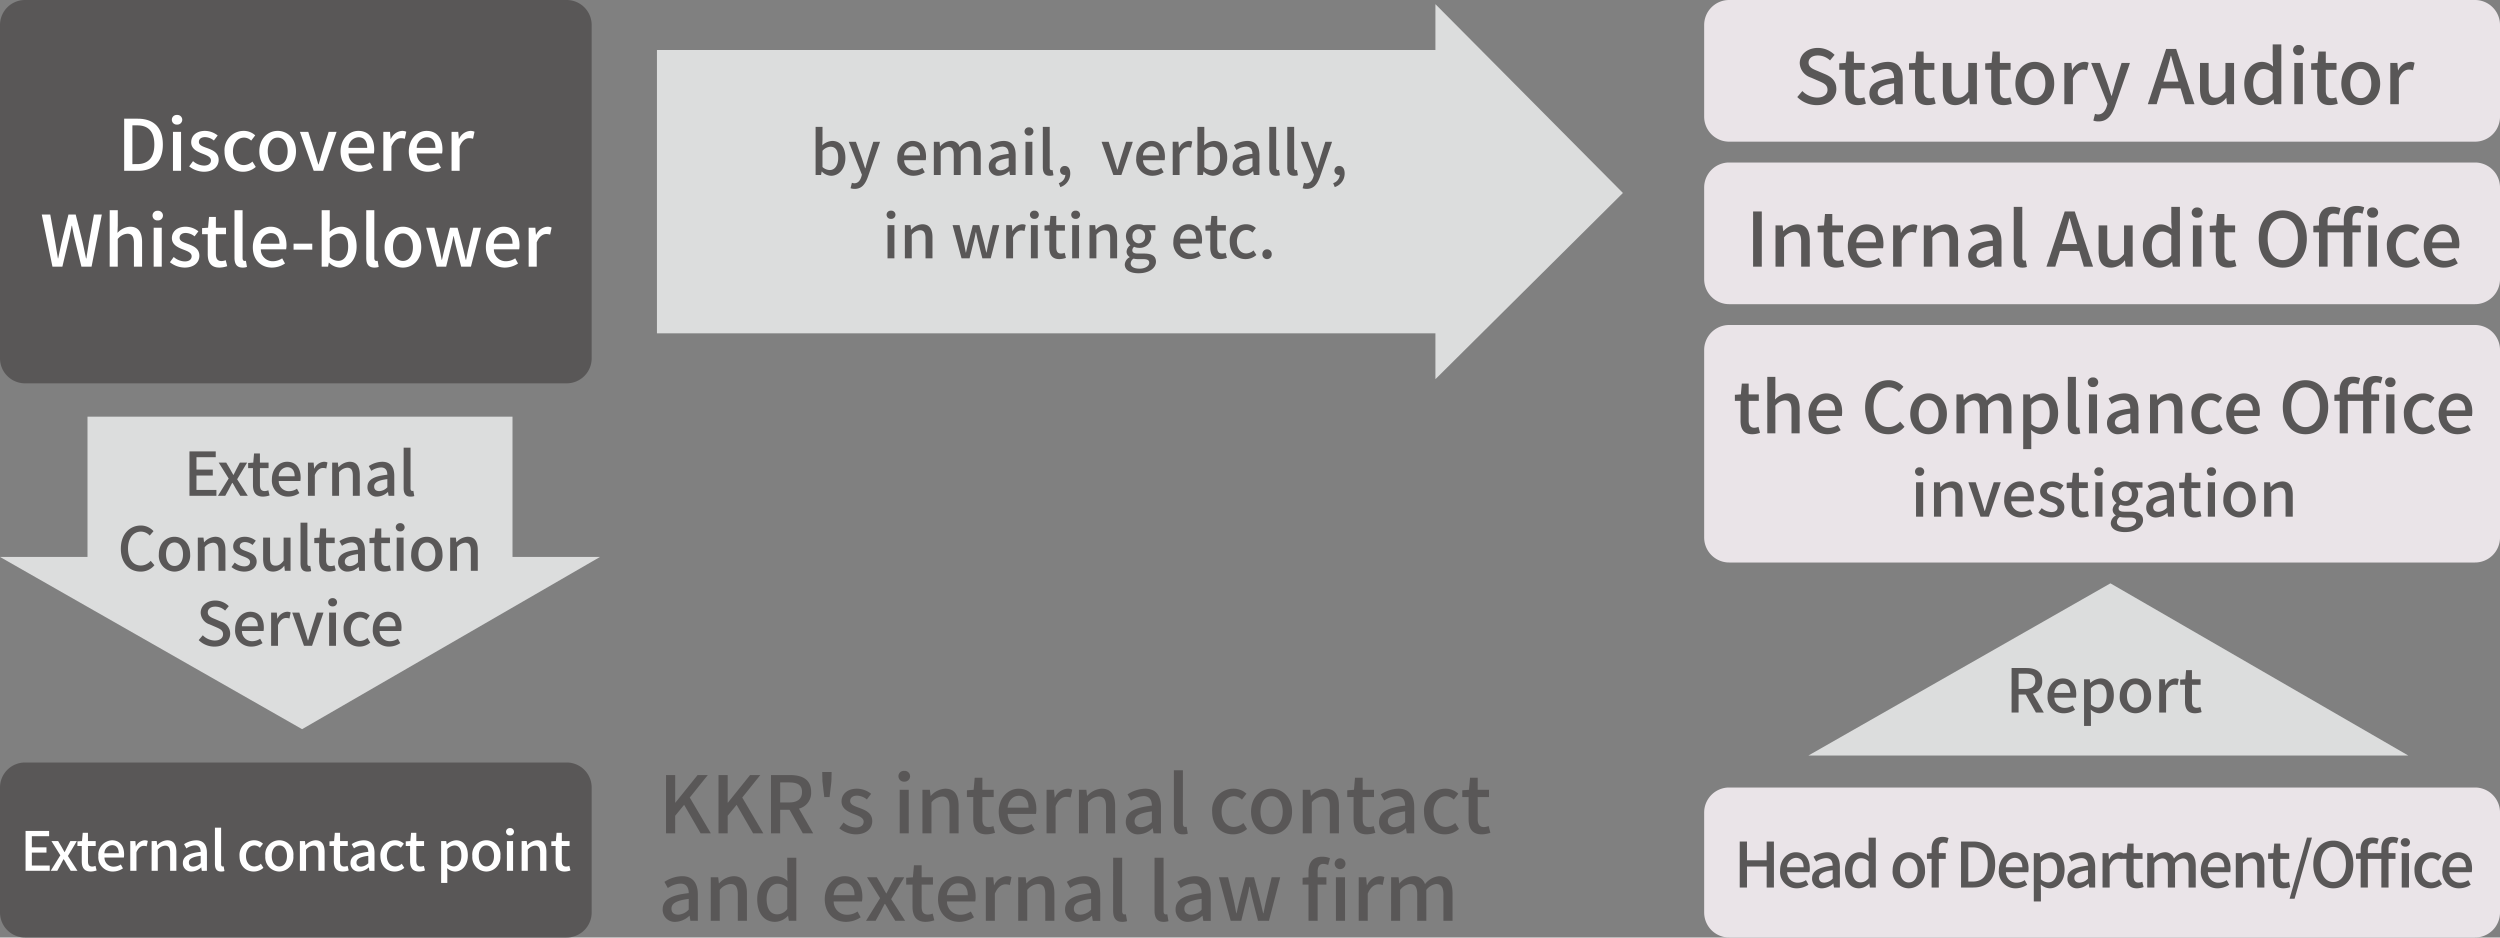
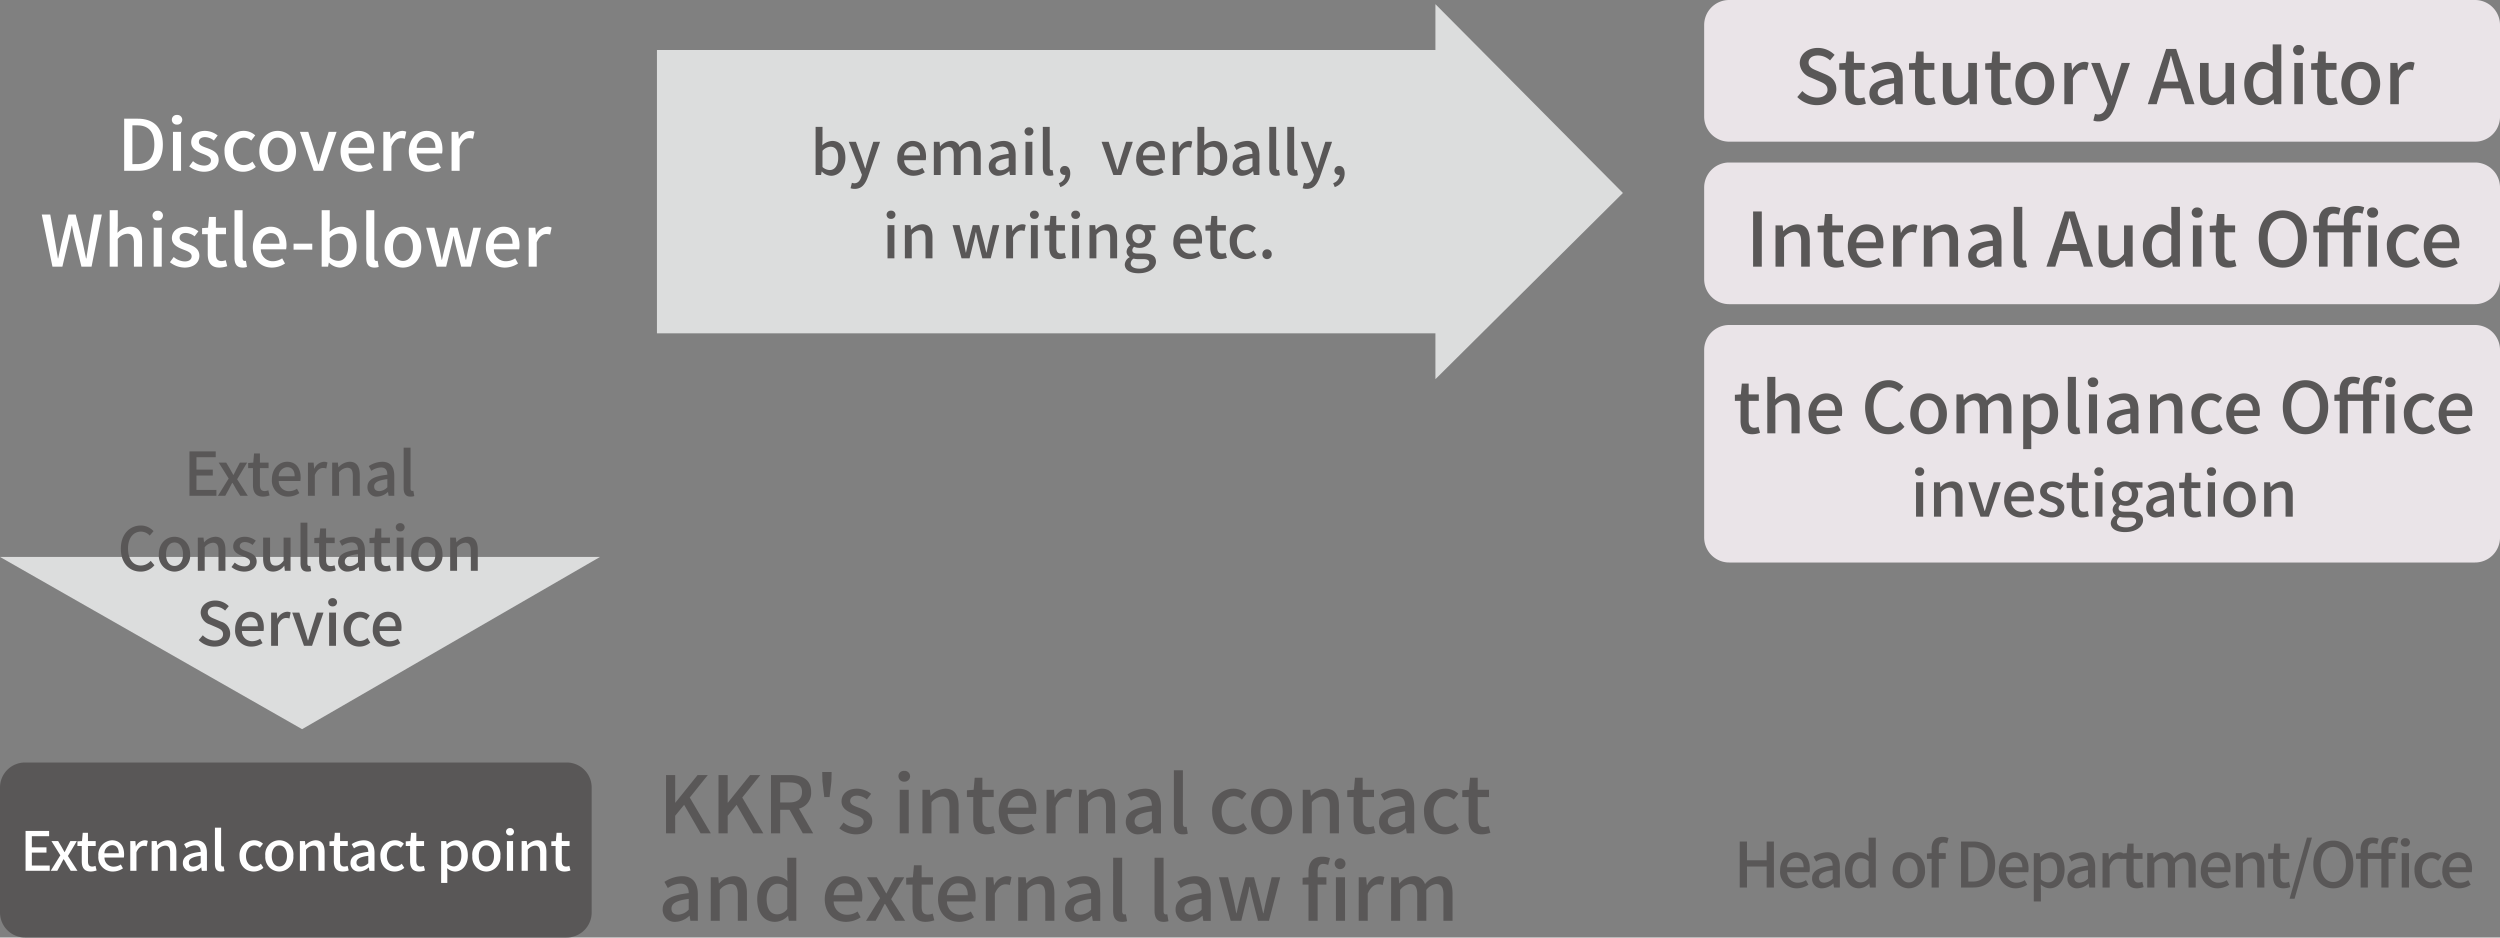
<svg xmlns="http://www.w3.org/2000/svg" width="600" height="225" viewBox="0 0 600 225">
  <rect x="0" y="0" width="600" height="225" fill="#808080" stroke="none" />
  <g id="img_01_en" transform="translate(-71 -80)">
    <path id="パス_2737" data-name="パス 2737" d="M6,0H136a6,6,0,0,1,6,6V36a6,6,0,0,1-6,6H6a6,6,0,0,1-6-6V6A6,6,0,0,1,6,0Z" transform="translate(71 263)" fill="#595757" />
-     <path id="パス_2736" data-name="パス 2736" d="M6,0H136a6,6,0,0,1,6,6V86a6,6,0,0,1-6,6H6a6,6,0,0,1-6-6V6A6,6,0,0,1,6,0Z" transform="translate(71 80)" fill="#595757" />
    <path id="パス_2735" data-name="パス 2735" d="M6,0H185a6,6,0,0,1,6,6V28a6,6,0,0,1-6,6H6a6,6,0,0,1-6-6V6A6,6,0,0,1,6,0Z" transform="translate(480 80)" fill="#eae4e8" />
    <path id="パス_2734" data-name="パス 2734" d="M6,0H185a6,6,0,0,1,6,6V28a6,6,0,0,1-6,6H6a6,6,0,0,1-6-6V6A6,6,0,0,1,6,0Z" transform="translate(480 119)" fill="#eae4e8" />
-     <path id="パス_2733" data-name="パス 2733" d="M6,0H185a6,6,0,0,1,6,6V30a6,6,0,0,1-6,6H6a6,6,0,0,1-6-6V6A6,6,0,0,1,6,0Z" transform="translate(480 269)" fill="#eae4e8" />
    <path id="パス_2732" data-name="パス 2732" d="M6,0H185a6,6,0,0,1,6,6V51a6,6,0,0,1-6,6H6a6,6,0,0,1-6-6V6A6,6,0,0,1,6,0Z" transform="translate(480 158)" fill="#eae4e8" />
-     <path id="パス_2731" data-name="パス 2731" d="M0,0H102V39H0Z" transform="translate(92 180)" fill="#dcdddd" />
    <path id="パス_2720" data-name="パス 2720" d="M144,39,72.5,80.333,0,39Z" transform="translate(71 174.667)" fill="#dcdddd" />
    <path id="パス_2730" data-name="パス 2730" d="M0,0H68V195.833H0Z" transform="translate(424.5 92) rotate(90)" fill="#dcdddd" />
    <path id="パス_2720-2" data-name="パス 2720" d="M90,45,45.312,0,0,45Z" transform="translate(460.5 81) rotate(90)" fill="#dcdddd" />
-     <path id="パス_2720-3" data-name="パス 2720" d="M144,80.333,72.5,39,0,80.333Z" transform="translate(505 181)" fill="#dcdddd" />
    <path id="パス_2729" data-name="パス 2729" d="M1.843,0h2.2V-4.218L6.194-6.84,10.146,0H12.6L7.543-8.588l4.332-5.4H9.424L4.1-7.372H4.047v-6.612h-2.2Zm12.6,0h2.2V-4.218L18.791-6.84,22.743,0h2.451L20.14-8.588l4.332-5.4H22.021L16.7-7.372h-.057v-6.612h-2.2Zm14.8-12.217H31.35c2.033,0,3.135.589,3.135,2.28S33.383-7.41,31.35-7.41H29.241ZM37.164,0l-3.42-5.928A3.893,3.893,0,0,0,36.67-9.937c0-3.021-2.166-4.047-5.054-4.047H27.037V0h2.2V-5.643H31.5L34.675,0Zm2.66-8.7H41.1l.437-3.781.057-2.242H39.33l.057,2.242ZM47.367.247c2.584,0,3.971-1.425,3.971-3.173,0-1.976-1.615-2.622-3.078-3.173-1.14-.418-2.223-.76-2.223-1.653,0-.722.532-1.292,1.672-1.292a3.911,3.911,0,0,1,2.337.912l1.026-1.349a5.5,5.5,0,0,0-3.4-1.235c-2.3,0-3.7,1.311-3.7,3.059,0,1.767,1.6,2.508,2.983,3.04,1.14.437,2.318.855,2.318,1.805,0,.8-.589,1.406-1.843,1.406A4.632,4.632,0,0,1,44.46-2.6L43.434-1.2A6.428,6.428,0,0,0,47.367.247ZM57.931,0H60.1V-10.45H57.931Zm1.083-12.407A1.311,1.311,0,0,0,60.42-13.7a1.3,1.3,0,0,0-1.406-1.292A1.284,1.284,0,0,0,57.627-13.7,1.3,1.3,0,0,0,59.014-12.407ZM63.384,0H65.55V-7.41a3.568,3.568,0,0,1,2.565-1.425c1.235,0,1.767.722,1.767,2.527V0h2.185V-6.574c0-2.66-.988-4.142-3.211-4.142A4.98,4.98,0,0,0,65.4-9.006h-.057L65.17-10.45H63.384ZM78.755.247a6.686,6.686,0,0,0,2.052-.38l-.4-1.615a3.116,3.116,0,0,1-1.121.247c-1.083,0-1.52-.646-1.52-1.9V-8.7h2.717V-10.45H77.767v-2.888H75.924l-.247,2.888-1.615.114V-8.7h1.52V-3.42C75.582-1.216,76.4.247,78.755.247Zm8.037,0a6.34,6.34,0,0,0,3.534-1.1l-.76-1.387a4.437,4.437,0,0,1-2.489.779,3.156,3.156,0,0,1-3.23-3.192H90.63a5.648,5.648,0,0,0,.095-1.1c0-2.964-1.482-4.959-4.256-4.959-2.451,0-4.769,2.109-4.769,5.51C81.7-1.767,83.961.247,86.792.247Zm-2.964-6.4C84.037-8,85.2-9.006,86.507-9.006c1.52,0,2.337,1.045,2.337,2.85ZM93.176,0h2.166V-6.517c.665-1.653,1.691-2.242,2.546-2.242a3.092,3.092,0,0,1,1.045.171l.4-1.9a2.6,2.6,0,0,0-1.178-.228A3.612,3.612,0,0,0,95.19-8.569h-.057l-.171-1.881H93.176Zm7.771,0h2.166V-7.41a3.568,3.568,0,0,1,2.565-1.425c1.235,0,1.767.722,1.767,2.527V0h2.185V-6.574c0-2.66-.988-4.142-3.211-4.142a4.98,4.98,0,0,0-3.458,1.71H102.9l-.171-1.444h-1.786Zm14.326.247A5.2,5.2,0,0,0,118.6-1.2h.057l.19,1.2h1.786V-6.289c0-2.774-1.2-4.427-3.8-4.427a8,8,0,0,0-4.218,1.368l.817,1.482a5.747,5.747,0,0,1,3.021-1.064c1.539,0,1.976,1.064,1.995,2.28-4.351.475-6.251,1.634-6.251,3.876A2.887,2.887,0,0,0,115.273.247Zm.665-1.729c-.931,0-1.634-.418-1.634-1.444,0-1.178,1.045-1.957,4.142-2.337V-2.7A3.684,3.684,0,0,1,115.938-1.482ZM125.894.247a3.51,3.51,0,0,0,1.178-.171l-.285-1.653a1.518,1.518,0,0,1-.361.038c-.266,0-.532-.209-.532-.8V-15.143h-2.166V-2.451C123.728-.76,124.317.247,125.894.247Zm12.027,0A5.092,5.092,0,0,0,141.3-1.045l-.893-1.444a3.58,3.58,0,0,1-2.28.95c-1.748,0-2.945-1.463-2.945-3.667,0-2.223,1.254-3.7,3-3.7a2.738,2.738,0,0,1,1.881.817l1.083-1.425a4.487,4.487,0,0,0-3.059-1.2,5.135,5.135,0,0,0-5.168,5.51C132.924-1.748,135.09.247,137.921.247Zm9.253,0c2.584,0,4.921-2,4.921-5.453,0-3.5-2.337-5.51-4.921-5.51s-4.921,2.014-4.921,5.51C142.253-1.748,144.59.247,147.174.247Zm0-1.786c-1.634,0-2.66-1.463-2.66-3.667,0-2.223,1.026-3.7,2.66-3.7,1.653,0,2.679,1.482,2.679,3.7C149.853-3,148.827-1.539,147.174-1.539ZM154.66,0h2.166V-7.41a3.568,3.568,0,0,1,2.565-1.425c1.235,0,1.767.722,1.767,2.527V0h2.185V-6.574c0-2.66-.988-4.142-3.211-4.142a4.979,4.979,0,0,0-3.458,1.71h-.057l-.171-1.444H154.66Zm15.371.247a6.686,6.686,0,0,0,2.052-.38l-.4-1.615a3.116,3.116,0,0,1-1.121.247c-1.083,0-1.52-.646-1.52-1.9V-8.7h2.717V-10.45h-2.717v-2.888H167.2l-.247,2.888-1.615.114V-8.7h1.52V-3.42C166.858-1.216,167.675.247,170.031.247Zm6.023,0A5.2,5.2,0,0,0,179.379-1.2h.057l.19,1.2h1.786V-6.289c0-2.774-1.2-4.427-3.8-4.427a8,8,0,0,0-4.218,1.368l.817,1.482a5.747,5.747,0,0,1,3.021-1.064c1.539,0,1.976,1.064,2,2.28-4.351.475-6.251,1.634-6.251,3.876A2.887,2.887,0,0,0,176.054.247Zm.665-1.729c-.931,0-1.634-.418-1.634-1.444,0-1.178,1.045-1.957,4.142-2.337V-2.7A3.684,3.684,0,0,1,176.719-1.482ZM188.765.247a5.092,5.092,0,0,0,3.382-1.292l-.893-1.444a3.58,3.58,0,0,1-2.28.95c-1.748,0-2.945-1.463-2.945-3.667,0-2.223,1.254-3.7,3-3.7a2.738,2.738,0,0,1,1.881.817l1.083-1.425a4.487,4.487,0,0,0-3.059-1.2,5.135,5.135,0,0,0-5.168,5.51C183.768-1.748,185.934.247,188.765.247Zm8.873,0a6.686,6.686,0,0,0,2.052-.38l-.4-1.615a3.116,3.116,0,0,1-1.121.247c-1.083,0-1.52-.646-1.52-1.9V-8.7h2.717V-10.45H196.65v-2.888h-1.843l-.247,2.888-1.615.114V-8.7h1.52V-3.42C194.465-1.216,195.282.247,197.638.247Zm-193.515,21A5.2,5.2,0,0,0,7.448,19.8h.057L7.7,21H9.481V14.711c0-2.774-1.2-4.427-3.8-4.427a8,8,0,0,0-4.218,1.368l.817,1.482A5.747,5.747,0,0,1,5.3,12.07c1.539,0,1.976,1.064,1.995,2.28-4.351.475-6.251,1.634-6.251,3.876A2.887,2.887,0,0,0,4.123,21.247Zm.665-1.729c-.931,0-1.634-.418-1.634-1.444,0-1.178,1.045-1.957,4.142-2.337V18.3A3.684,3.684,0,0,1,4.788,19.518ZM12.578,21h2.166V13.59a3.568,3.568,0,0,1,2.565-1.425c1.235,0,1.767.722,1.767,2.527V21h2.185V14.426c0-2.66-.988-4.142-3.211-4.142a4.98,4.98,0,0,0-3.458,1.71h-.057l-.171-1.444H12.578Zm15.466.247a4.38,4.38,0,0,0,3.04-1.425h.057L31.331,21h1.786V5.857H30.932V9.733l.095,1.729a4.032,4.032,0,0,0-2.812-1.178c-2.337,0-4.484,2.109-4.484,5.51C23.731,19.252,25.422,21.247,28.044,21.247Zm.513-1.805c-1.634,0-2.565-1.311-2.565-3.686,0-2.261,1.178-3.648,2.641-3.648a3.277,3.277,0,0,1,2.3.95v5.111A3.071,3.071,0,0,1,28.557,19.442ZM45.03,21.247a6.34,6.34,0,0,0,3.534-1.1l-.76-1.387a4.437,4.437,0,0,1-2.489.779,3.156,3.156,0,0,1-3.23-3.192h6.783a5.647,5.647,0,0,0,.1-1.1c0-2.964-1.482-4.959-4.256-4.959-2.451,0-4.769,2.109-4.769,5.51C39.938,19.233,42.2,21.247,45.03,21.247Zm-2.964-6.4c.209-1.843,1.368-2.85,2.679-2.85,1.52,0,2.337,1.045,2.337,2.85ZM49.837,21h2.3l1.216-2.2c.323-.646.646-1.273.969-1.862h.095c.38.589.741,1.235,1.083,1.862L56.867,21h2.375l-3.363-5.206,3.135-5.244h-2.28l-1.1,2.109c-.285.57-.589,1.159-.874,1.748h-.076c-.342-.589-.684-1.178-.988-1.748L52.44,10.55H50.084l3.135,5Zm14.345.247a6.686,6.686,0,0,0,2.052-.38l-.4-1.615a3.116,3.116,0,0,1-1.121.247c-1.083,0-1.52-.646-1.52-1.9V12.3h2.717V10.55H63.194V7.662H61.351L61.1,10.55l-1.615.114V12.3h1.52V17.58C61.009,19.784,61.826,21.247,64.182,21.247Zm8.037,0a6.34,6.34,0,0,0,3.534-1.1l-.76-1.387a4.437,4.437,0,0,1-2.489.779,3.156,3.156,0,0,1-3.23-3.192h6.783a5.648,5.648,0,0,0,.095-1.1c0-2.964-1.482-4.959-4.256-4.959-2.451,0-4.769,2.109-4.769,5.51C67.127,19.233,69.388,21.247,72.219,21.247Zm-2.964-6.4c.209-1.843,1.368-2.85,2.679-2.85,1.52,0,2.337,1.045,2.337,2.85ZM78.6,21h2.166V14.483c.665-1.653,1.691-2.242,2.546-2.242a3.092,3.092,0,0,1,1.045.171l.4-1.9a2.6,2.6,0,0,0-1.178-.228,3.612,3.612,0,0,0-2.964,2.147H80.56l-.171-1.881H78.6Zm7.771,0H88.54V13.59A3.568,3.568,0,0,1,91.1,12.165c1.235,0,1.767.722,1.767,2.527V21h2.185V14.426c0-2.66-.988-4.142-3.211-4.142a4.98,4.98,0,0,0-3.458,1.71h-.057L88.16,10.55H86.374Zm14.326.247a5.2,5.2,0,0,0,3.325-1.444h.057l.19,1.2h1.786V14.711c0-2.774-1.2-4.427-3.8-4.427a8,8,0,0,0-4.218,1.368l.817,1.482a5.747,5.747,0,0,1,3.021-1.064c1.539,0,1.976,1.064,1.995,2.28-4.351.475-6.251,1.634-6.251,3.876A2.887,2.887,0,0,0,100.7,21.247Zm.665-1.729c-.931,0-1.634-.418-1.634-1.444,0-1.178,1.045-1.957,4.142-2.337V18.3A3.684,3.684,0,0,1,101.365,19.518Zm9.956,1.729a3.51,3.51,0,0,0,1.178-.171l-.285-1.653a1.518,1.518,0,0,1-.361.038c-.266,0-.532-.209-.532-.8V5.857h-2.166V18.549C109.155,20.24,109.744,21.247,111.321,21.247Zm9.937,0a3.51,3.51,0,0,0,1.178-.171l-.285-1.653a1.518,1.518,0,0,1-.361.038c-.266,0-.532-.209-.532-.8V5.857h-2.166V18.549C119.092,20.24,119.681,21.247,121.258,21.247Zm5.966,0a5.2,5.2,0,0,0,3.325-1.444h.057l.19,1.2h1.786V14.711c0-2.774-1.2-4.427-3.8-4.427a8,8,0,0,0-4.218,1.368l.817,1.482A5.747,5.747,0,0,1,128.4,12.07c1.539,0,1.976,1.064,1.995,2.28-4.351.475-6.251,1.634-6.251,3.876A2.887,2.887,0,0,0,127.224,21.247Zm.665-1.729c-.931,0-1.634-.418-1.634-1.444,0-1.178,1.045-1.957,4.142-2.337V18.3A3.684,3.684,0,0,1,127.889,19.518ZM137.37,21H139.9l1.273-5.149c.266-.988.456-1.957.665-3.04h.1c.228,1.083.418,2.033.665,3.021L143.925,21h2.622l2.7-10.45h-2.052l-1.349,5.662c-.228,1.007-.4,1.976-.608,2.964h-.076c-.247-.988-.456-1.957-.7-2.964l-1.5-5.662h-2.033l-1.463,5.662c-.247.988-.456,1.976-.684,2.964H138.7c-.19-.988-.361-1.957-.57-2.964l-1.387-5.662h-2.2Zm18.677-10.45-1.425.114V12.3h1.425V21h2.185V12.3h2.109V10.55h-2.109V9.22c0-1.273.456-1.881,1.387-1.881a2.843,2.843,0,0,1,1.14.266l.437-1.634a4.745,4.745,0,0,0-1.843-.361c-2.337,0-3.306,1.482-3.306,3.629Zm7.676-1.957A1.3,1.3,0,1,0,162.317,7.3,1.311,1.311,0,0,0,163.723,8.593ZM162.621,21h2.185V10.55h-2.185Zm5.472,0h2.166V14.483c.665-1.653,1.691-2.242,2.546-2.242a3.092,3.092,0,0,1,1.045.171l.4-1.9a2.6,2.6,0,0,0-1.178-.228,3.612,3.612,0,0,0-2.964,2.147h-.057l-.171-1.881h-1.786Zm7.771,0h2.166V13.59a3.527,3.527,0,0,1,2.356-1.425c1.2,0,1.748.722,1.748,2.527V21h2.185V13.59a3.489,3.489,0,0,1,2.356-1.425c1.178,0,1.748.722,1.748,2.527V21h2.185V14.426c0-2.66-1.026-4.142-3.211-4.142A4.815,4.815,0,0,0,184,12.2a2.789,2.789,0,0,0-2.888-1.919,4.552,4.552,0,0,0-3.23,1.729h-.057l-.171-1.463h-1.786Z" transform="translate(229 280)" fill="#595757" />
    <path id="パス_2728" data-name="パス 2728" d="M18.456,17.188c1.8,0,3.437-1.566,3.437-4.306,0-2.451-1.146-4.06-3.161-4.06a3.807,3.807,0,0,0-2.378,1.044L16.4,8.5V5.443H14.744V17h1.3l.16-.826h.044A3.312,3.312,0,0,0,18.456,17.188Zm-.319-1.377a2.675,2.675,0,0,1-1.74-.725v-3.9a2.774,2.774,0,0,1,1.9-.971c1.334,0,1.871,1.03,1.871,2.7C20.167,14.781,19.3,15.811,18.137,15.811ZM30.215,9.025H28.591l-1.276,4.1-.623,2.247h-.073c-.247-.74-.493-1.537-.725-2.247l-1.479-4.1H22.7l3.161,7.917-.16.551c-.29.855-.8,1.493-1.668,1.493a2.161,2.161,0,0,1-.58-.116l-.319,1.305a2.836,2.836,0,0,0,1,.159c1.682,0,2.523-1.145,3.146-2.856Zm8.033,8.163a4.838,4.838,0,0,0,2.7-.841l-.58-1.059a3.386,3.386,0,0,1-1.9.595A2.408,2.408,0,0,1,36,13.448h5.177a4.31,4.31,0,0,0,.072-.841c0-2.262-1.131-3.785-3.248-3.785-1.87,0-3.639,1.609-3.639,4.2A3.831,3.831,0,0,0,38.248,17.188ZM35.986,12.3a2.163,2.163,0,0,1,2.045-2.175c1.16,0,1.783.8,1.783,2.175ZM43.12,17h1.653V11.345a2.692,2.692,0,0,1,1.8-1.087c.913,0,1.334.551,1.334,1.929V17h1.667V11.345a2.662,2.662,0,0,1,1.8-1.087c.9,0,1.334.551,1.334,1.929V17h1.667V11.983c0-2.03-.783-3.161-2.451-3.161a3.674,3.674,0,0,0-2.6,1.464,2.129,2.129,0,0,0-2.2-1.464,3.474,3.474,0,0,0-2.465,1.319h-.043l-.131-1.116H43.12Zm15.544.188a3.964,3.964,0,0,0,2.538-1.1h.043L61.39,17h1.363V12.2c0-2.117-.914-3.378-2.9-3.378a6.108,6.108,0,0,0-3.219,1.044L57.258,11a4.386,4.386,0,0,1,2.306-.812c1.174,0,1.508.812,1.522,1.74-3.32.363-4.771,1.247-4.771,2.958A2.2,2.2,0,0,0,58.664,17.188Zm.507-1.319c-.71,0-1.247-.319-1.247-1.1,0-.9.8-1.493,3.161-1.784v1.958A2.811,2.811,0,0,1,59.172,15.869ZM65.117,17H66.77V9.025H65.117Zm.826-9.469a.99.99,0,1,0,0-1.972.988.988,0,1,0,0,1.972Zm4.988,9.657a2.678,2.678,0,0,0,.9-.13L71.613,15.8a1.158,1.158,0,0,1-.275.029c-.2,0-.406-.16-.406-.609V5.443H69.278v9.686C69.278,16.42,69.728,17.188,70.931,17.188ZM73.483,19.9a3.4,3.4,0,0,0,2.378-3.262c0-1.117-.479-1.8-1.29-1.8a1.083,1.083,0,0,0-1.16,1.073,1.046,1.046,0,0,0,1.117,1.073.6.6,0,0,0,.16-.014,2.251,2.251,0,0,1-1.58,1.986ZM86.2,17h1.929l2.755-7.975H89.259L87.9,13.317c-.217.783-.464,1.6-.7,2.378h-.058c-.232-.783-.478-1.595-.7-2.378L85.083,9.025H83.372Zm9.382.188a4.838,4.838,0,0,0,2.7-.841l-.58-1.059a3.386,3.386,0,0,1-1.9.595,2.408,2.408,0,0,1-2.465-2.436H98.51a4.31,4.31,0,0,0,.073-.841c0-2.262-1.131-3.785-3.248-3.785-1.871,0-3.64,1.609-3.64,4.2A3.831,3.831,0,0,0,95.581,17.188ZM93.319,12.3a2.163,2.163,0,0,1,2.045-2.175c1.16,0,1.784.8,1.784,2.175Zm7.134,4.7h1.653V12.026c.507-1.262,1.291-1.711,1.943-1.711a2.359,2.359,0,0,1,.8.13l.3-1.45a1.984,1.984,0,0,0-.9-.174,2.757,2.757,0,0,0-2.262,1.638h-.044l-.131-1.435h-1.363Zm9.643.188c1.8,0,3.437-1.566,3.437-4.306,0-2.451-1.146-4.06-3.161-4.06a3.807,3.807,0,0,0-2.378,1.044l.043-1.363V5.443h-1.653V17h1.305l.16-.826h.044A3.312,3.312,0,0,0,110.1,17.188Zm-.319-1.377a2.675,2.675,0,0,1-1.74-.725v-3.9a2.774,2.774,0,0,1,1.9-.971c1.334,0,1.87,1.03,1.87,2.7C111.807,14.781,110.937,15.811,109.777,15.811Zm7.395,1.377a3.964,3.964,0,0,0,2.537-1.1h.044L119.9,17h1.363V12.2c0-2.117-.914-3.378-2.9-3.378a6.108,6.108,0,0,0-3.219,1.044L115.765,11a4.386,4.386,0,0,1,2.306-.812c1.174,0,1.508.812,1.522,1.74-3.321.363-4.771,1.247-4.771,2.958A2.2,2.2,0,0,0,117.172,17.188Zm.507-1.319c-.711,0-1.247-.319-1.247-1.1,0-.9.8-1.493,3.161-1.784v1.958A2.811,2.811,0,0,1,117.679,15.869Zm7.6,1.319a2.678,2.678,0,0,0,.9-.13l-.217-1.262a1.158,1.158,0,0,1-.275.029c-.2,0-.406-.16-.406-.609V5.443h-1.653v9.686C123.624,16.42,124.074,17.188,125.277,17.188Zm4.321,0a2.678,2.678,0,0,0,.9-.13L130.28,15.8a1.158,1.158,0,0,1-.275.029c-.2,0-.406-.16-.406-.609V5.443h-1.653v9.686C127.945,16.42,128.395,17.188,129.6,17.188ZM138.7,9.025H137.08l-1.276,4.1-.624,2.247h-.072c-.247-.74-.493-1.537-.725-2.247l-1.479-4.1h-1.711l3.161,7.917-.16.551c-.29.855-.8,1.493-1.667,1.493a2.16,2.16,0,0,1-.58-.116l-.319,1.305a2.836,2.836,0,0,0,1,.159c1.682,0,2.523-1.145,3.147-2.856Zm.638,10.875a3.4,3.4,0,0,0,2.378-3.262c0-1.117-.479-1.8-1.29-1.8a1.083,1.083,0,0,0-1.16,1.073,1.046,1.046,0,0,0,1.117,1.073.6.6,0,0,0,.16-.014,2.251,2.251,0,0,1-1.581,1.986ZM32.006,37h1.653V29.025H32.006Zm.826-9.469a.99.99,0,1,0,0-1.972.988.988,0,1,0,0,1.972ZM36.168,37h1.653V31.345a2.723,2.723,0,0,1,1.958-1.087c.942,0,1.348.551,1.348,1.929V37h1.667V31.983c0-2.03-.754-3.161-2.451-3.161A3.8,3.8,0,0,0,37.7,30.127h-.043l-.131-1.1H36.168Zm13.6,0H51.7l.972-3.93c.2-.754.348-1.493.507-2.32h.073c.174.826.319,1.552.507,2.306L54.771,37h2l2.059-7.975H57.265l-1.029,4.321c-.174.768-.3,1.508-.464,2.262h-.058c-.188-.754-.348-1.494-.537-2.262l-1.145-4.321H52.48l-1.117,4.321c-.188.754-.348,1.508-.522,2.262h-.058c-.145-.754-.276-1.494-.435-2.262L49.29,29.025H47.608Zm10.715,0h1.653V32.027c.507-1.262,1.291-1.711,1.943-1.711a2.359,2.359,0,0,1,.8.13l.3-1.45a1.984,1.984,0,0,0-.9-.174,2.757,2.757,0,0,0-2.262,1.639h-.043l-.131-1.435H60.484Zm5.93,0h1.653V29.025H66.415Zm.826-9.469a.99.99,0,1,0,0-1.972.988.988,0,1,0,0,1.972Zm6.018,9.657a5.1,5.1,0,0,0,1.566-.29l-.3-1.232a2.378,2.378,0,0,1-.855.188c-.826,0-1.16-.493-1.16-1.45V30.359h2.073V29.025H72.5v-2.2H71.1l-.188,2.2-1.232.087v1.247h1.16V34.39C70.837,36.072,71.461,37.188,73.259,37.188ZM76.318,37h1.653V29.025H76.318Zm.826-9.469a.99.99,0,1,0,0-1.972.988.988,0,1,0,0,1.972ZM80.479,37h1.653V31.345a2.723,2.723,0,0,1,1.958-1.087c.942,0,1.348.551,1.348,1.929V37h1.668V31.983c0-2.03-.754-3.161-2.451-3.161a3.8,3.8,0,0,0-2.639,1.305h-.044l-.131-1.1H80.479Zm11.774,3.582c2.552,0,4.176-1.247,4.176-2.784,0-1.363-.986-1.943-2.871-1.943H92.094c-1.015,0-1.334-.3-1.334-.783a1.057,1.057,0,0,1,.435-.841,2.772,2.772,0,0,0,1.117.247A2.725,2.725,0,0,0,95.3,31.736a2.156,2.156,0,0,0-.522-1.465H96.3V29.025H93.472a3.326,3.326,0,0,0-1.16-.2,2.876,2.876,0,0,0-3.089,2.871,2.729,2.729,0,0,0,1.044,2.117v.058a1.968,1.968,0,0,0-.884,1.479,1.466,1.466,0,0,0,.725,1.319v.072a2.107,2.107,0,0,0-1.16,1.74C88.948,39.871,90.34,40.582,92.254,40.582Zm.058-7.178A1.555,1.555,0,0,1,90.8,31.693a1.518,1.518,0,1,1,3.016,0A1.555,1.555,0,0,1,92.312,33.4Zm.188,6.076c-1.32,0-2.132-.464-2.132-1.247a1.434,1.434,0,0,1,.681-1.16,5.07,5.07,0,0,0,1.073.116h1.2c.971,0,1.493.2,1.493.87C94.82,38.8,93.892,39.479,92.5,39.479Zm11.991-2.291a4.838,4.838,0,0,0,2.7-.841l-.58-1.058a3.386,3.386,0,0,1-1.9.594,2.408,2.408,0,0,1-2.465-2.436h5.176a4.31,4.31,0,0,0,.072-.841c0-2.262-1.131-3.785-3.248-3.785-1.871,0-3.64,1.61-3.64,4.205A3.831,3.831,0,0,0,104.492,37.188ZM102.229,32.3a2.163,2.163,0,0,1,2.045-2.175c1.16,0,1.784.8,1.784,2.175Zm9.657,4.886a5.1,5.1,0,0,0,1.566-.29l-.3-1.232a2.378,2.378,0,0,1-.855.188c-.826,0-1.16-.493-1.16-1.45V30.359h2.073V29.025h-2.073v-2.2h-1.407l-.188,2.2-1.232.087v1.247h1.16V34.39C109.465,36.072,110.089,37.188,111.886,37.188Zm6.061,0a3.886,3.886,0,0,0,2.581-.986l-.681-1.1a2.732,2.732,0,0,1-1.74.725c-1.334,0-2.247-1.117-2.247-2.8s.957-2.828,2.291-2.828a2.089,2.089,0,0,1,1.436.624l.826-1.087a3.424,3.424,0,0,0-2.335-.914,3.919,3.919,0,0,0-3.944,4.205C114.134,35.666,115.787,37.188,117.947,37.188Zm5.147,0a1.11,1.11,0,0,0,1.117-1.16,1.119,1.119,0,1,0-2.233,0A1.11,1.11,0,0,0,123.095,37.188Z" transform="translate(252 105)" fill="#595757" />
    <path id="パス_2727" data-name="パス 2727" d="M-87.465,0h1.74V-5.025H-81V0h1.74V-11.04H-81v4.5h-4.725v-4.5h-1.74Zm13.71.2a5.005,5.005,0,0,0,2.79-.87l-.6-1.1a3.5,3.5,0,0,1-1.965.615,2.491,2.491,0,0,1-2.55-2.52h5.355a4.458,4.458,0,0,0,.075-.87c0-2.34-1.17-3.915-3.36-3.915-1.935,0-3.765,1.665-3.765,4.35A3.963,3.963,0,0,0-73.755.2Zm-2.34-5.055A2.237,2.237,0,0,1-73.98-7.11c1.2,0,1.845.825,1.845,2.25ZM-67.665.2A4.1,4.1,0,0,0-65.04-.945h.045l.15.945h1.41V-4.965c0-2.19-.945-3.495-3-3.495a6.319,6.319,0,0,0-3.33,1.08l.645,1.17a4.537,4.537,0,0,1,2.385-.84c1.215,0,1.56.84,1.575,1.8C-68.6-4.875-70.1-3.96-70.1-2.19A2.279,2.279,0,0,0-67.665.2Zm.525-1.365c-.735,0-1.29-.33-1.29-1.14,0-.93.825-1.545,3.27-1.845V-2.13A2.908,2.908,0,0,1-67.14-1.17ZM-58.815.2a3.458,3.458,0,0,0,2.4-1.125h.045l.15.93h1.41V-11.955h-1.725V-8.9l.075,1.365a3.183,3.183,0,0,0-2.22-.93c-1.845,0-3.54,1.665-3.54,4.35C-62.22-1.38-60.885.2-58.815.2Zm.405-1.425c-1.29,0-2.025-1.035-2.025-2.91,0-1.785.93-2.88,2.085-2.88a2.587,2.587,0,0,1,1.815.75v4.035A2.425,2.425,0,0,1-58.41-1.23ZM-46.89.2A3.963,3.963,0,0,0-43-4.11c0-2.76-1.845-4.35-3.885-4.35s-3.885,1.59-3.885,4.35A3.963,3.963,0,0,0-46.89.2Zm0-1.41c-1.29,0-2.1-1.155-2.1-2.9,0-1.755.81-2.925,2.1-2.925s2.115,1.17,2.115,2.925C-44.775-2.37-45.585-1.215-46.89-1.215Zm9.54-10.65A3.746,3.746,0,0,0-38.8-12.15c-1.845,0-2.61,1.17-2.61,2.865V-8.25l-1.125.09v1.29h1.125V0h1.725V-6.87h1.665V-8.25H-39.69V-9.3c0-1.005.36-1.485,1.1-1.485a2.244,2.244,0,0,1,.9.21ZM-34.35,0h2.955c3.3,0,5.235-1.98,5.235-5.565s-1.935-5.475-5.325-5.475H-34.35Zm1.74-1.425V-9.63H-31.6c2.37,0,3.645,1.305,3.645,4.065s-1.275,4.14-3.645,4.14ZM-21.255.2a5.005,5.005,0,0,0,2.79-.87l-.6-1.1a3.5,3.5,0,0,1-1.965.615,2.491,2.491,0,0,1-2.55-2.52h5.355a4.458,4.458,0,0,0,.075-.87c0-2.34-1.17-3.915-3.36-3.915-1.935,0-3.765,1.665-3.765,4.35A3.963,3.963,0,0,0-21.255.2Zm-2.34-5.055A2.237,2.237,0,0,1-21.48-7.11c1.2,0,1.845.825,1.845,2.25Zm6.705,8.205h1.71V.675l-.045-1.41A3.4,3.4,0,0,0-13.05.2c1.86,0,3.555-1.62,3.555-4.455,0-2.535-1.17-4.2-3.27-4.2A4.183,4.183,0,0,0-15.3-7.35h-.045l-.135-.9h-1.41Zm3.51-4.575a2.8,2.8,0,0,1-1.8-.75V-6.015A2.9,2.9,0,0,1-13.215-7.02c1.38,0,1.935,1.065,1.935,2.79C-11.28-2.3-12.18-1.23-13.38-1.23ZM-6.39.2A4.1,4.1,0,0,0-3.765-.945h.045L-3.57,0h1.41V-4.965c0-2.19-.945-3.495-3-3.495A6.319,6.319,0,0,0-8.49-7.38l.645,1.17A4.537,4.537,0,0,1-5.46-7.05c1.215,0,1.56.84,1.575,1.8C-7.32-4.875-8.82-3.96-8.82-2.19A2.279,2.279,0,0,0-6.39.2Zm.525-1.365c-.735,0-1.29-.33-1.29-1.14,0-.93.825-1.545,3.27-1.845V-2.13A2.908,2.908,0,0,1-5.865-1.17ZM-.39,0H1.32V-5.145c.525-1.3,1.335-1.77,2.01-1.77a2.441,2.441,0,0,1,.825.135l.315-1.5a2.052,2.052,0,0,0-.93-.18A2.852,2.852,0,0,0,1.2-6.765H1.155L1.02-8.25H-.39ZM7.845.2a5.278,5.278,0,0,0,1.62-.3L9.15-1.38a2.46,2.46,0,0,1-.885.2c-.855,0-1.2-.51-1.2-1.5V-6.87H9.21V-8.25H7.065v-2.28H5.61l-.2,2.28L4.14-8.16v1.29h1.2V-2.7C5.34-.96,5.985.2,7.845.2Zm2.49-.2h1.71V-5.85a2.785,2.785,0,0,1,1.86-1.125c.945,0,1.38.57,1.38,1.995V0H17.01V-5.85a2.754,2.754,0,0,1,1.86-1.125c.93,0,1.38.57,1.38,1.995V0h1.725V-5.19c0-2.1-.81-3.27-2.535-3.27a3.8,3.8,0,0,0-2.685,1.515,2.2,2.2,0,0,0-2.28-1.515A3.594,3.594,0,0,0,11.925-7.1H11.88L11.745-8.25h-1.41Zm16.89.2a5.005,5.005,0,0,0,2.79-.87l-.6-1.1a3.5,3.5,0,0,1-1.965.615,2.491,2.491,0,0,1-2.55-2.52h5.355a4.458,4.458,0,0,0,.075-.87c0-2.34-1.17-3.915-3.36-3.915-1.935,0-3.765,1.665-3.765,4.35A3.963,3.963,0,0,0,27.225.2ZM24.885-4.86A2.237,2.237,0,0,1,27-7.11c1.2,0,1.845.825,1.845,2.25ZM31.59,0H33.3V-5.85a2.817,2.817,0,0,1,2.025-1.125c.975,0,1.4.57,1.4,1.995V0h1.725V-5.19c0-2.1-.78-3.27-2.535-3.27a3.931,3.931,0,0,0-2.73,1.35h-.045L33-8.25H31.59ZM43.05.2a5.278,5.278,0,0,0,1.62-.3L44.355-1.38a2.46,2.46,0,0,1-.885.2c-.855,0-1.2-.51-1.2-1.5V-6.87h2.145V-8.25H42.27v-2.28H40.815L40.62-8.25l-1.275.09v1.29h1.2V-2.7C40.545-.96,41.19.2,43.05.2ZM44.5,2.7h1.2l4.17-14.67h-1.2ZM54.99.2c2.835,0,4.815-2.2,4.815-5.76s-1.98-5.685-4.815-5.685-4.8,2.13-4.8,5.685S52.155.2,54.99.2Zm0-1.515c-1.83,0-3.015-1.65-3.015-4.245s1.185-4.17,3.015-4.17,3.03,1.575,3.03,4.17S56.82-1.32,54.99-1.32ZM66.525-8.25h-3.24v-.855c0-.99.45-1.515,1.185-1.515a2.416,2.416,0,0,1,1.065.225l.345-1.29a4.172,4.172,0,0,0-1.59-.3c-1.875,0-2.73,1.155-2.73,2.865v.87l-1.125.09v1.29H61.56V0h1.725V-6.87h3.24V0H68.25V-6.87h1.665V-8.25H68.25V-9.3c0-1.005.375-1.485,1.1-1.485a2.312,2.312,0,0,1,.915.21l.345-1.29a3.767,3.767,0,0,0-1.47-.285c-1.83,0-2.61,1.17-2.61,2.865ZM72.285-9.8a1.035,1.035,0,0,0,1.11-1.02,1.026,1.026,0,0,0-1.11-1.02,1.026,1.026,0,0,0-1.11,1.02A1.035,1.035,0,0,0,72.285-9.8ZM71.415,0h1.74V-8.25h-1.74ZM78.42.2a4.02,4.02,0,0,0,2.67-1.02l-.705-1.14a2.826,2.826,0,0,1-1.8.75c-1.38,0-2.325-1.155-2.325-2.9,0-1.755.99-2.925,2.37-2.925a2.161,2.161,0,0,1,1.485.645l.855-1.125a3.542,3.542,0,0,0-2.415-.945,4.054,4.054,0,0,0-4.08,4.35C74.475-1.38,76.185.2,78.42.2Zm6.765,0a5.005,5.005,0,0,0,2.79-.87l-.6-1.1a3.5,3.5,0,0,1-1.965.615,2.491,2.491,0,0,1-2.55-2.52h5.355a4.458,4.458,0,0,0,.075-.87c0-2.34-1.17-3.915-3.36-3.915-1.935,0-3.765,1.665-3.765,4.35A3.963,3.963,0,0,0,85.185.2ZM82.845-4.86A2.237,2.237,0,0,1,84.96-7.11c1.2,0,1.845.825,1.845,2.25Z" transform="translate(576 293)" fill="#595757" />
    <path id="パス_2726" data-name="パス 2726" d="M-84.439.221A5.982,5.982,0,0,0-82.6-.119l-.357-1.445a2.788,2.788,0,0,1-1,.221c-.969,0-1.36-.578-1.36-1.7V-7.786h2.431V-9.35h-2.431v-2.584h-1.649l-.221,2.584-1.445.1v1.462h1.36V-3.06C-87.278-1.088-86.547.221-84.439.221ZM-80.852,0h1.938V-6.63a3.193,3.193,0,0,1,2.295-1.275c1.105,0,1.581.646,1.581,2.261V0h1.955V-5.882c0-2.38-.884-3.706-2.873-3.706a4.351,4.351,0,0,0-3.026,1.479l.068-1.853v-3.587h-1.938ZM-66.4.221A5.672,5.672,0,0,0-63.24-.765l-.68-1.241a3.97,3.97,0,0,1-2.227.7,2.824,2.824,0,0,1-2.89-2.856h6.069a5.053,5.053,0,0,0,.085-.986c0-2.652-1.326-4.437-3.808-4.437-2.193,0-4.267,1.887-4.267,4.93C-70.958-1.581-68.935.221-66.4.221Zm-2.652-5.729a2.536,2.536,0,0,1,2.4-2.55c1.36,0,2.091.935,2.091,2.55ZM-51.816.221a4.941,4.941,0,0,0,3.893-1.8l-1.054-1.241A3.646,3.646,0,0,1-51.748-1.5c-2.21,0-3.6-1.819-3.6-4.794,0-2.941,1.5-4.743,3.655-4.743a3.328,3.328,0,0,1,2.448,1.122l1.071-1.258a4.822,4.822,0,0,0-3.553-1.581c-3.162,0-5.644,2.448-5.644,6.528C-57.375-2.125-54.961.221-51.816.221Zm9.673,0c2.312,0,4.4-1.785,4.4-4.879,0-3.128-2.091-4.93-4.4-4.93s-4.4,1.8-4.4,4.93C-46.546-1.564-44.455.221-42.143.221Zm0-1.6c-1.462,0-2.38-1.309-2.38-3.281,0-1.989.918-3.315,2.38-3.315,1.479,0,2.4,1.326,2.4,3.315C-39.746-2.686-40.664-1.377-42.143-1.377ZM-35.445,0h1.938V-6.63A3.156,3.156,0,0,1-31.4-7.905c1.071,0,1.564.646,1.564,2.261V0h1.955V-6.63a3.121,3.121,0,0,1,2.108-1.275c1.054,0,1.564.646,1.564,2.261V0h1.955V-5.882c0-2.38-.918-3.706-2.873-3.706a4.308,4.308,0,0,0-3.043,1.717,2.5,2.5,0,0,0-2.584-1.717,4.073,4.073,0,0,0-2.89,1.547h-.051l-.153-1.309h-1.6Zm16.014,3.791h1.938V.765l-.051-1.6A3.856,3.856,0,0,0-15.079.221c2.108,0,4.029-1.836,4.029-5.049,0-2.873-1.326-4.76-3.706-4.76A4.74,4.74,0,0,0-17.629-8.33h-.051l-.153-1.02h-1.6Zm3.978-5.185a3.169,3.169,0,0,1-2.04-.85V-6.817a3.285,3.285,0,0,1,2.227-1.139c1.564,0,2.193,1.207,2.193,3.162C-13.073-2.6-14.093-1.394-15.453-1.394ZM-6.783.221A3.14,3.14,0,0,0-5.729.068l-.255-1.479a1.358,1.358,0,0,1-.323.034c-.238,0-.476-.187-.476-.714V-13.549H-8.721V-2.193C-8.721-.68-8.194.221-6.783.221ZM-3.655,0h1.938V-9.35H-3.655Zm.969-11.1a1.173,1.173,0,0,0,1.258-1.156,1.163,1.163,0,0,0-1.258-1.156,1.149,1.149,0,0,0-1.241,1.156A1.158,1.158,0,0,0-2.686-11.1ZM3.434.221A4.648,4.648,0,0,0,6.409-1.071H6.46L6.63,0h1.6V-5.627c0-2.482-1.071-3.961-3.4-3.961A7.162,7.162,0,0,0,1.054-8.364l.731,1.326a5.142,5.142,0,0,1,2.7-.952c1.377,0,1.768.952,1.785,2.04C2.38-5.525.68-4.488.68-2.482A2.583,2.583,0,0,0,3.434.221Zm.595-1.547c-.833,0-1.462-.374-1.462-1.292,0-1.054.935-1.751,3.706-2.091v2.3A3.3,3.3,0,0,1,4.029-1.326ZM11,0h1.938V-6.63a3.193,3.193,0,0,1,2.3-1.275c1.105,0,1.581.646,1.581,2.261V0h1.955V-5.882c0-2.38-.884-3.706-2.873-3.706A4.455,4.455,0,0,0,12.8-8.058H12.75L12.6-9.35H11ZM25.415.221A4.556,4.556,0,0,0,28.441-.935l-.8-1.292a3.2,3.2,0,0,1-2.04.85c-1.564,0-2.635-1.309-2.635-3.281,0-1.989,1.122-3.315,2.686-3.315a2.45,2.45,0,0,1,1.683.731l.969-1.275a4.014,4.014,0,0,0-2.737-1.071,4.594,4.594,0,0,0-4.624,4.93C20.944-1.564,22.882.221,25.415.221Zm8.432,0a5.672,5.672,0,0,0,3.162-.986l-.68-1.241a3.97,3.97,0,0,1-2.227.7,2.824,2.824,0,0,1-2.89-2.856h6.069a5.053,5.053,0,0,0,.085-.986c0-2.652-1.326-4.437-3.808-4.437-2.193,0-4.267,1.887-4.267,4.93C29.291-1.581,31.314.221,33.847.221ZM31.195-5.508a2.536,2.536,0,0,1,2.4-2.55c1.36,0,2.091.935,2.091,2.55ZM48.314.221c3.213,0,5.457-2.5,5.457-6.528s-2.244-6.443-5.457-6.443-5.44,2.414-5.44,6.443S45.1.221,48.314.221Zm0-1.717C46.24-1.5,44.9-3.366,44.9-6.307s1.343-4.726,3.417-4.726,3.434,1.785,3.434,4.726S50.388-1.5,48.314-1.5ZM62.152-9.35H58.48v-.969c0-1.122.51-1.717,1.343-1.717a2.738,2.738,0,0,1,1.207.255l.391-1.462a4.728,4.728,0,0,0-1.8-.34c-2.125,0-3.094,1.309-3.094,3.247v.986l-1.275.1v1.462h1.275V0H58.48V-7.786h3.672V0h1.955V-7.786h1.887V-9.35H64.107v-1.19c0-1.139.425-1.683,1.241-1.683a2.621,2.621,0,0,1,1.037.238l.391-1.462a4.27,4.27,0,0,0-1.666-.323c-2.074,0-2.958,1.326-2.958,3.247ZM68.68-11.1a1.173,1.173,0,0,0,1.258-1.156,1.163,1.163,0,0,0-1.258-1.156,1.163,1.163,0,0,0-1.258,1.156A1.173,1.173,0,0,0,68.68-11.1ZM67.694,0h1.972V-9.35H67.694Zm8.7.221A4.556,4.556,0,0,0,79.424-.935l-.8-1.292a3.2,3.2,0,0,1-2.04.85c-1.564,0-2.635-1.309-2.635-3.281,0-1.989,1.122-3.315,2.686-3.315a2.45,2.45,0,0,1,1.683.731l.969-1.275a4.014,4.014,0,0,0-2.737-1.071,4.594,4.594,0,0,0-4.624,4.93C71.927-1.564,73.865.221,76.4.221Zm8.432,0a5.672,5.672,0,0,0,3.162-.986l-.68-1.241a3.97,3.97,0,0,1-2.227.7A2.824,2.824,0,0,1,82.2-4.165h6.069a5.053,5.053,0,0,0,.085-.986c0-2.652-1.326-4.437-3.808-4.437-2.193,0-4.267,1.887-4.267,4.93C80.274-1.581,82.3.221,84.83.221ZM82.178-5.508a2.536,2.536,0,0,1,2.4-2.55c1.36,0,2.091.935,2.091,2.55Z" transform="translate(576 184)" fill="#595757" />
    <path id="パス_2725" data-name="パス 2725" d="M-84.258,0h2.088V-13.248h-2.088Zm5.382,0h2.052V-7.02a3.38,3.38,0,0,1,2.43-1.35c1.17,0,1.674.684,1.674,2.394V0h2.07V-6.228c0-2.52-.936-3.924-3.042-3.924a4.717,4.717,0,0,0-3.276,1.62h-.054L-77.184-9.9h-1.692Zm14.562.234a6.334,6.334,0,0,0,1.944-.36l-.378-1.53a2.952,2.952,0,0,1-1.062.234c-1.026,0-1.44-.612-1.44-1.8V-8.244h2.574V-9.9H-65.25v-2.736H-67L-67.23-9.9l-1.53.108v1.548h1.44v5C-67.32-1.152-66.546.234-64.314.234Zm7.614,0A6.006,6.006,0,0,0-53.352-.81l-.72-1.314a4.2,4.2,0,0,1-2.358.738A2.99,2.99,0,0,1-59.49-4.41h6.426a5.35,5.35,0,0,0,.09-1.044c0-2.808-1.4-4.7-4.032-4.7-2.322,0-4.518,2-4.518,5.22C-61.524-1.674-59.382.234-56.7.234Zm-2.808-6.066c.2-1.746,1.3-2.7,2.538-2.7,1.44,0,2.214.99,2.214,2.7ZM-50.652,0H-48.6V-6.174C-47.97-7.74-47-8.3-46.188-8.3a2.929,2.929,0,0,1,.99.162l.378-1.8a2.463,2.463,0,0,0-1.116-.216,3.422,3.422,0,0,0-2.808,2.034H-48.8L-48.96-9.9h-1.692Zm7.362,0h2.052V-7.02a3.38,3.38,0,0,1,2.43-1.35c1.17,0,1.674.684,1.674,2.394V0h2.07V-6.228c0-2.52-.936-3.924-3.042-3.924a4.717,4.717,0,0,0-3.276,1.62h-.054L-41.6-9.9H-43.29Zm13.572.234a4.921,4.921,0,0,0,3.15-1.368h.054L-26.334,0h1.692V-5.958c0-2.628-1.134-4.194-3.6-4.194a7.583,7.583,0,0,0-4,1.3l.774,1.4A5.444,5.444,0,0,1-28.6-8.46c1.458,0,1.872,1.008,1.89,2.16-4.122.45-5.922,1.548-5.922,3.672A2.735,2.735,0,0,0-29.718.234Zm.63-1.638c-.882,0-1.548-.4-1.548-1.368,0-1.116.99-1.854,3.924-2.214v2.43A3.49,3.49,0,0,1-29.088-1.4ZM-19.656.234A3.325,3.325,0,0,0-18.54.072l-.27-1.566a1.438,1.438,0,0,1-.342.036c-.252,0-.5-.2-.5-.756V-14.346h-2.052V-2.322C-21.708-.72-21.15.234-19.656.234Zm9.54-5.652.54-1.782c.432-1.44.846-2.9,1.224-4.41h.072c.414,1.494.81,2.97,1.26,4.41L-6.5-5.418ZM-4.878,0h2.214L-7.056-13.248H-9.468L-13.86,0h2.124L-10.6-3.78h4.608Zm6.57.234a4.151,4.151,0,0,0,3.24-1.728h.054L5.148,0H6.84V-9.9H4.77v6.876C3.942-1.98,3.312-1.548,2.394-1.548c-1.17,0-1.656-.666-1.656-2.376V-9.9h-2.07v6.228C-1.332-1.152-.414.234,1.692.234Zm11.682,0a4.149,4.149,0,0,0,2.88-1.35h.054L16.488,0H18.18V-14.346H16.11v3.672l.09,1.638a3.819,3.819,0,0,0-2.664-1.116c-2.214,0-4.248,2-4.248,5.22C9.288-1.656,10.89.234,13.374.234Zm.486-1.71c-1.548,0-2.43-1.242-2.43-3.492,0-2.142,1.116-3.456,2.5-3.456a3.1,3.1,0,0,1,2.178.9v4.842A2.91,2.91,0,0,1,13.86-1.476ZM21.294,0h2.052V-9.9H21.294ZM22.32-11.754a1.242,1.242,0,0,0,1.332-1.224A1.231,1.231,0,0,0,22.32-14.2a1.216,1.216,0,0,0-1.314,1.224A1.226,1.226,0,0,0,22.32-11.754ZM29.79.234a6.334,6.334,0,0,0,1.944-.36l-.378-1.53a2.952,2.952,0,0,1-1.062.234c-1.026,0-1.44-.612-1.44-1.8V-8.244h2.574V-9.9H28.854v-2.736H27.108L26.874-9.9l-1.53.108v1.548h1.44v5C26.784-1.152,27.558.234,29.79.234Zm13.068,0c3.4,0,5.778-2.646,5.778-6.912S46.26-13.5,42.858-13.5,37.1-10.944,37.1-6.678,39.456.234,42.858.234Zm0-1.818c-2.2,0-3.618-1.98-3.618-5.094s1.422-5,3.618-5,3.636,1.89,3.636,5S45.054-1.584,42.858-1.584ZM57.51-9.9H53.622v-1.026c0-1.188.54-1.818,1.422-1.818a2.9,2.9,0,0,1,1.278.27l.414-1.548a5.007,5.007,0,0,0-1.908-.36c-2.25,0-3.276,1.386-3.276,3.438V-9.9l-1.35.108v1.548h1.35V0h2.07V-8.244H57.51V0h2.07V-8.244h2V-9.9h-2v-1.26c0-1.206.45-1.782,1.314-1.782a2.775,2.775,0,0,1,1.1.252l.414-1.548a4.521,4.521,0,0,0-1.764-.342c-2.2,0-3.132,1.4-3.132,3.438Zm6.912-1.854a1.242,1.242,0,0,0,1.332-1.224A1.231,1.231,0,0,0,64.422-14.2a1.231,1.231,0,0,0-1.332,1.224A1.242,1.242,0,0,0,64.422-11.754ZM63.378,0h2.088V-9.9H63.378Zm9.216.234A4.824,4.824,0,0,0,75.8-.99l-.846-1.368a3.391,3.391,0,0,1-2.16.9C71.136-1.458,70-2.844,70-4.932c0-2.106,1.188-3.51,2.844-3.51a2.594,2.594,0,0,1,1.782.774l1.026-1.35a4.251,4.251,0,0,0-2.9-1.134,4.864,4.864,0,0,0-4.9,5.22C67.86-1.656,69.912.234,72.594.234Zm8.928,0A6.006,6.006,0,0,0,84.87-.81l-.72-1.314a4.2,4.2,0,0,1-2.358.738,2.99,2.99,0,0,1-3.06-3.024h6.426a5.35,5.35,0,0,0,.09-1.044c0-2.808-1.4-4.7-4.032-4.7-2.322,0-4.518,2-4.518,5.22C76.7-1.674,78.84.234,81.522.234ZM78.714-5.832c.2-1.746,1.3-2.7,2.538-2.7,1.44,0,2.214.99,2.214,2.7Z" transform="translate(576 144)" fill="#595757" />
    <path id="パス_2724" data-name="パス 2724" d="M-68.94.234c2.9,0,4.662-1.728,4.662-3.852,0-1.944-1.134-2.916-2.7-3.582L-68.8-7.974c-1.08-.432-2.142-.864-2.142-2,0-1.062.882-1.71,2.232-1.71a4.22,4.22,0,0,1,2.916,1.188l1.1-1.332A5.675,5.675,0,0,0-68.706-13.5c-2.52,0-4.356,1.566-4.356,3.654a3.811,3.811,0,0,0,2.7,3.474l1.836.792c1.224.54,2.124.918,2.124,2.124,0,1.116-.9,1.872-2.5,1.872A5.136,5.136,0,0,1-72.432-3.15l-1.224,1.44A6.609,6.609,0,0,0-68.94.234Zm9.81,0a6.334,6.334,0,0,0,1.944-.36l-.378-1.53a2.952,2.952,0,0,1-1.062.234c-1.026,0-1.44-.612-1.44-1.8V-8.244h2.574V-9.9h-2.574v-2.736h-1.746L-62.046-9.9l-1.53.108v1.548h1.44v5C-62.136-1.152-61.362.234-59.13.234Zm5.706,0a4.921,4.921,0,0,0,3.15-1.368h.054L-50.04,0h1.692V-5.958c0-2.628-1.134-4.194-3.6-4.194a7.583,7.583,0,0,0-4,1.3l.774,1.4A5.444,5.444,0,0,1-52.308-8.46c1.458,0,1.872,1.008,1.89,2.16-4.122.45-5.922,1.548-5.922,3.672A2.735,2.735,0,0,0-53.424.234Zm.63-1.638c-.882,0-1.548-.4-1.548-1.368,0-1.116.99-1.854,3.924-2.214v2.43A3.49,3.49,0,0,1-52.794-1.4ZM-42.39.234a6.334,6.334,0,0,0,1.944-.36l-.378-1.53a2.952,2.952,0,0,1-1.062.234c-1.026,0-1.44-.612-1.44-1.8V-8.244h2.574V-9.9h-2.574v-2.736h-1.746L-45.306-9.9l-1.53.108v1.548h1.44v5C-45.4-1.152-44.622.234-42.39.234Zm6.7,0a4.151,4.151,0,0,0,3.24-1.728h.054L-32.238,0h1.692V-9.9h-2.07v6.876c-.828,1.044-1.458,1.476-2.376,1.476-1.17,0-1.656-.666-1.656-2.376V-9.9h-2.07v6.228C-38.718-1.152-37.8.234-35.694.234Zm11.592,0a6.334,6.334,0,0,0,1.944-.36l-.378-1.53a2.952,2.952,0,0,1-1.062.234c-1.026,0-1.44-.612-1.44-1.8V-8.244h2.574V-9.9h-2.574v-2.736h-1.746L-27.018-9.9l-1.53.108v1.548h1.44v5C-27.108-1.152-26.334.234-24.1.234Zm7.452,0c2.448,0,4.662-1.89,4.662-5.166,0-3.312-2.214-5.22-4.662-5.22s-4.662,1.908-4.662,5.22C-21.312-1.656-19.1.234-16.65.234Zm0-1.692c-1.548,0-2.52-1.386-2.52-3.474,0-2.106.972-3.51,2.52-3.51,1.566,0,2.538,1.4,2.538,3.51C-14.112-2.844-15.084-1.458-16.65-1.458ZM-9.558,0h2.052V-6.174C-6.876-7.74-5.9-8.3-5.094-8.3a2.929,2.929,0,0,1,.99.162l.378-1.8a2.463,2.463,0,0,0-1.116-.216A3.422,3.422,0,0,0-7.65-8.118H-7.7L-7.866-9.9H-9.558ZM6.192-9.9H4.176L2.592-4.806l-.774,2.79h-.09c-.306-.918-.612-1.908-.9-2.79L-1.008-9.9H-3.132L.792-.072l-.2.684C.234,1.674-.4,2.466-1.476,2.466a2.682,2.682,0,0,1-.72-.144l-.4,1.62a3.521,3.521,0,0,0,1.242.2C.738,4.14,1.782,2.718,2.556.594ZM14.22-5.418,14.76-7.2c.432-1.44.846-2.9,1.224-4.41h.072c.414,1.494.81,2.97,1.26,4.41l.522,1.782ZM19.458,0h2.214L17.28-13.248H14.868L10.476,0H12.6l1.134-3.78h4.608Zm6.57.234a4.151,4.151,0,0,0,3.24-1.728h.054L29.484,0h1.692V-9.9h-2.07v6.876c-.828,1.044-1.458,1.476-2.376,1.476-1.17,0-1.656-.666-1.656-2.376V-9.9H23v6.228C23-1.152,23.922.234,26.028.234Zm11.682,0a4.149,4.149,0,0,0,2.88-1.35h.054L40.824,0h1.692V-14.346h-2.07v3.672l.09,1.638a3.819,3.819,0,0,0-2.664-1.116c-2.214,0-4.248,2-4.248,5.22C33.624-1.656,35.226.234,37.71.234Zm.486-1.71c-1.548,0-2.43-1.242-2.43-3.492,0-2.142,1.116-3.456,2.5-3.456a3.1,3.1,0,0,1,2.178.9v4.842A2.91,2.91,0,0,1,38.2-1.476ZM45.63,0h2.052V-9.9H45.63Zm1.026-11.754a1.242,1.242,0,0,0,1.332-1.224A1.231,1.231,0,0,0,46.656-14.2a1.216,1.216,0,0,0-1.314,1.224A1.226,1.226,0,0,0,46.656-11.754ZM54.126.234a6.334,6.334,0,0,0,1.944-.36l-.378-1.53a2.952,2.952,0,0,1-1.062.234c-1.026,0-1.44-.612-1.44-1.8V-8.244h2.574V-9.9H53.19v-2.736H51.444L51.21-9.9l-1.53.108v1.548h1.44v5C51.12-1.152,51.894.234,54.126.234Zm7.452,0c2.448,0,4.662-1.89,4.662-5.166,0-3.312-2.214-5.22-4.662-5.22s-4.662,1.908-4.662,5.22C56.916-1.656,59.13.234,61.578.234Zm0-1.692c-1.548,0-2.52-1.386-2.52-3.474,0-2.106.972-3.51,2.52-3.51,1.566,0,2.538,1.4,2.538,3.51C64.116-2.844,63.144-1.458,61.578-1.458ZM68.67,0h2.052V-6.174c.63-1.566,1.6-2.124,2.412-2.124a2.929,2.929,0,0,1,.99.162l.378-1.8a2.463,2.463,0,0,0-1.116-.216,3.422,3.422,0,0,0-2.808,2.034h-.054L70.362-9.9H68.67Z" transform="translate(576 105)" fill="#595757" />
    <path id="パス_2723" data-name="パス 2723" d="M-45.15,0h1.71V-8.25h-1.71Zm.855-9.8a1.035,1.035,0,0,0,1.11-1.02,1.026,1.026,0,0,0-1.11-1.02,1.013,1.013,0,0,0-1.1,1.02A1.022,1.022,0,0,0-44.3-9.8Zm3.45,9.8h1.71V-5.85A2.817,2.817,0,0,1-37.11-6.975c.975,0,1.4.57,1.4,1.995V0h1.725V-5.19c0-2.1-.78-3.27-2.535-3.27a3.931,3.931,0,0,0-2.73,1.35H-39.3l-.135-1.14h-1.41ZM-29.67,0h1.995l2.85-8.25h-1.68l-1.41,4.44c-.225.81-.48,1.65-.72,2.46h-.06c-.24-.81-.5-1.65-.72-2.46l-1.41-4.44H-32.6Zm9.7.2a5.005,5.005,0,0,0,2.79-.87l-.6-1.1a3.5,3.5,0,0,1-1.965.615,2.491,2.491,0,0,1-2.55-2.52h5.355a4.458,4.458,0,0,0,.075-.87c0-2.34-1.17-3.915-3.36-3.915-1.935,0-3.765,1.665-3.765,4.35A3.963,3.963,0,0,0-19.965.2Zm-2.34-5.055A2.237,2.237,0,0,1-20.19-7.11c1.2,0,1.845.825,1.845,2.25ZM-12.69.2C-10.65.2-9.555-.93-9.555-2.31c0-1.56-1.275-2.07-2.43-2.5-.9-.33-1.755-.6-1.755-1.305,0-.57.42-1.02,1.32-1.02a3.087,3.087,0,0,1,1.845.72l.81-1.065A4.343,4.343,0,0,0-12.45-8.46c-1.815,0-2.925,1.035-2.925,2.415,0,1.4,1.26,1.98,2.355,2.4.9.345,1.83.675,1.83,1.425,0,.63-.465,1.11-1.455,1.11a3.657,3.657,0,0,1-2.34-.945l-.81,1.11A5.075,5.075,0,0,0-12.69.2Zm7.41,0a5.278,5.278,0,0,0,1.62-.3L-3.975-1.38a2.46,2.46,0,0,1-.885.2c-.855,0-1.2-.51-1.2-1.5V-6.87h2.145V-8.25H-6.06v-2.28H-7.515l-.2,2.28-1.275.09v1.29h1.2V-2.7C-7.785-.96-7.14.2-5.28.2ZM-2.115,0h1.71V-8.25h-1.71Zm.855-9.8a1.035,1.035,0,0,0,1.11-1.02,1.026,1.026,0,0,0-1.11-1.02,1.013,1.013,0,0,0-1.1,1.02A1.022,1.022,0,0,0-1.26-9.8Zm6.27,13.5c2.64,0,4.32-1.29,4.32-2.88,0-1.41-1.02-2.01-2.97-2.01H4.845c-1.05,0-1.38-.315-1.38-.81a1.094,1.094,0,0,1,.45-.87A2.868,2.868,0,0,0,5.07-2.61,2.819,2.819,0,0,0,8.16-5.445,2.23,2.23,0,0,0,7.62-6.96H9.195V-8.25H6.27a3.44,3.44,0,0,0-1.2-.21,2.975,2.975,0,0,0-3.2,2.97A2.823,2.823,0,0,0,2.955-3.3v.06A2.036,2.036,0,0,0,2.04-1.71,1.517,1.517,0,0,0,2.79-.345V-.27a2.18,2.18,0,0,0-1.2,1.8C1.59,2.97,3.03,3.705,5.01,3.705ZM5.07-3.72A1.609,1.609,0,0,1,3.51-5.49,1.571,1.571,0,0,1,5.07-7.245,1.579,1.579,0,0,1,6.63-5.49,1.609,1.609,0,0,1,5.07-3.72Zm.2,6.285c-1.365,0-2.205-.48-2.205-1.29a1.484,1.484,0,0,1,.7-1.2A5.245,5.245,0,0,0,4.875.2H6.12c1.005,0,1.545.21,1.545.9C7.665,1.86,6.7,2.565,5.265,2.565ZM12.525.2A4.1,4.1,0,0,0,15.15-.945h.045l.15.945h1.41V-4.965c0-2.19-.945-3.495-3-3.495a6.319,6.319,0,0,0-3.33,1.08l.645,1.17a4.537,4.537,0,0,1,2.385-.84c1.215,0,1.56.84,1.575,1.8-3.435.375-4.935,1.29-4.935,3.06A2.279,2.279,0,0,0,12.525.2ZM13.05-1.17c-.735,0-1.29-.33-1.29-1.14,0-.93.825-1.545,3.27-1.845V-2.13A2.908,2.908,0,0,1,13.05-1.17ZM21.72.2a5.278,5.278,0,0,0,1.62-.3L23.025-1.38a2.46,2.46,0,0,1-.885.2c-.855,0-1.2-.51-1.2-1.5V-6.87h2.145V-8.25H20.94v-2.28H19.485L19.29-8.25l-1.275.09v1.29h1.2V-2.7C19.215-.96,19.86.2,21.72.2ZM24.885,0H26.6V-8.25h-1.71Zm.855-9.8a1.035,1.035,0,0,0,1.11-1.02,1.026,1.026,0,0,0-1.11-1.02,1.013,1.013,0,0,0-1.095,1.02A1.022,1.022,0,0,0,25.74-9.8ZM32.49.2A3.963,3.963,0,0,0,36.375-4.11c0-2.76-1.845-4.35-3.885-4.35s-3.885,1.59-3.885,4.35A3.963,3.963,0,0,0,32.49.2Zm0-1.41c-1.29,0-2.1-1.155-2.1-2.9,0-1.755.81-2.925,2.1-2.925,1.305,0,2.115,1.17,2.115,2.925C34.605-2.37,33.8-1.215,32.49-1.215ZM38.4,0h1.71V-5.85a2.817,2.817,0,0,1,2.025-1.125c.975,0,1.4.57,1.4,1.995V0h1.725V-5.19c0-2.1-.78-3.27-2.535-3.27a3.931,3.931,0,0,0-2.73,1.35h-.045L39.81-8.25H38.4Z" transform="translate(576 204)" fill="#595757" />
-     <path id="パス_2722" data-name="パス 2722" d="M-20.532-9.323h1.609c1.552,0,2.392.449,2.392,1.74s-.841,1.928-2.392,1.928h-1.609ZM-14.485,0-17.1-4.524a2.971,2.971,0,0,0,2.233-3.059c0-2.306-1.653-3.089-3.857-3.089h-3.495V0h1.682V-4.307h1.725L-16.385,0ZM-9.7.189A4.838,4.838,0,0,0-7-.653l-.58-1.059a3.386,3.386,0,0,1-1.9.594,2.408,2.408,0,0,1-2.465-2.436h5.176A4.31,4.31,0,0,0-6.7-4.393c0-2.262-1.131-3.785-3.248-3.785-1.871,0-3.64,1.61-3.64,4.205A3.831,3.831,0,0,0-9.7.189ZM-11.962-4.7A2.163,2.163,0,0,1-9.918-6.873c1.16,0,1.784.8,1.784,2.175Zm7.134,7.931h1.653V.653L-3.219-.711a3.289,3.289,0,0,0,2.1.9c1.8,0,3.437-1.566,3.437-4.307,0-2.451-1.131-4.06-3.161-4.06A4.043,4.043,0,0,0-3.292-7.105h-.043l-.131-.87H-4.828Zm3.393-4.423a2.7,2.7,0,0,1-1.74-.725v-3.9a2.8,2.8,0,0,1,1.9-.971c1.334,0,1.871,1.03,1.871,2.7C.595-2.219-.275-1.189-1.436-1.189ZM7.5.189a3.831,3.831,0,0,0,3.756-4.162c0-2.668-1.784-4.205-3.756-4.205S3.741-6.641,3.741-3.973A3.831,3.831,0,0,0,7.5.189Zm0-1.363c-1.247,0-2.03-1.117-2.03-2.8S6.249-6.8,7.5-6.8,9.541-5.67,9.541-3.973,8.758-1.174,7.5-1.174ZM13.209,0h1.653V-4.974c.507-1.261,1.29-1.711,1.943-1.711a2.359,2.359,0,0,1,.8.13l.3-1.45a1.984,1.984,0,0,0-.9-.174A2.757,2.757,0,0,0,14.746-6.54H14.7l-.13-1.435H13.209Zm8.613.189A5.1,5.1,0,0,0,23.388-.1l-.3-1.233a2.378,2.378,0,0,1-.856.189c-.826,0-1.16-.493-1.16-1.45V-6.641h2.073V-7.975H21.068v-2.2H19.662l-.189,2.2-1.233.087v1.247H19.4V-2.61C19.4-.928,20.024.189,21.822.189Z" transform="translate(576 251)" fill="#595757" />
    <path id="パス_2721" data-name="パス 2721" d="M-26.528,0h6.467V-1.421h-4.785V-4.872h3.915V-6.293h-3.915V-9.266h4.625v-1.406h-6.308Zm6.83,0h1.754l.928-1.682c.247-.493.493-.972.74-1.421h.073c.29.45.566.943.826,1.421L-14.333,0h1.813l-2.566-3.973,2.392-4h-1.74l-.841,1.61c-.217.435-.45.884-.667,1.334H-16c-.261-.45-.522-.9-.754-1.334l-.957-1.61h-1.8l2.392,3.814ZM-8.867.189A5.1,5.1,0,0,0-7.3-.1l-.3-1.233a2.378,2.378,0,0,1-.856.189c-.826,0-1.16-.493-1.16-1.45V-6.641h2.073V-7.975H-9.621v-2.2h-1.407l-.188,2.2-1.233.087v1.247h1.16V-2.61C-11.288-.928-10.665.189-8.867.189Zm6.017,0a4.838,4.838,0,0,0,2.7-.841l-.58-1.059a3.386,3.386,0,0,1-1.9.594A2.408,2.408,0,0,1-5.1-3.553H.08a4.31,4.31,0,0,0,.072-.841C.152-6.656-.979-8.178-3.1-8.178c-1.871,0-3.64,1.61-3.64,4.205A3.831,3.831,0,0,0-2.849.189ZM-5.111-4.7A2.163,2.163,0,0,1-3.067-6.873c1.16,0,1.783.8,1.783,2.175ZM1.907,0H3.56V-4.974C4.067-6.235,4.85-6.685,5.5-6.685a2.359,2.359,0,0,1,.8.13L6.6-8a1.984,1.984,0,0,0-.9-.174A2.757,2.757,0,0,0,3.444-6.54H3.4L3.27-7.975H1.907ZM7.721,0H9.374V-5.655a2.723,2.723,0,0,1,1.957-1.088c.943,0,1.349.551,1.349,1.929V0h1.667V-5.017c0-2.03-.754-3.161-2.451-3.161a3.8,3.8,0,0,0-2.639,1.3H9.215l-.13-1.1H7.721ZM18.538.189a3.964,3.964,0,0,0,2.538-1.1h.043L21.264,0h1.363V-4.8c0-2.117-.913-3.378-2.9-3.378a6.108,6.108,0,0,0-3.219,1.044L17.132-6a4.386,4.386,0,0,1,2.306-.812c1.174,0,1.508.812,1.522,1.74-3.32.363-4.77,1.247-4.77,2.958A2.2,2.2,0,0,0,18.538.189Zm.507-1.32c-.71,0-1.247-.319-1.247-1.1,0-.9.8-1.493,3.161-1.783v1.957A2.811,2.811,0,0,1,19.046-1.131ZM26.528.189a2.678,2.678,0,0,0,.9-.13L27.209-1.2a1.158,1.158,0,0,1-.276.029c-.2,0-.406-.16-.406-.609v-9.773H24.875v9.686C24.875-.58,25.324.189,26.528.189Zm-64.786,18a4.214,4.214,0,0,0,3.32-1.537l-.9-1.059A3.11,3.11,0,0,1-38.2,16.724c-1.885,0-3.074-1.551-3.074-4.089,0-2.509,1.276-4.046,3.118-4.046a2.839,2.839,0,0,1,2.088.957l.914-1.073a4.113,4.113,0,0,0-3.031-1.349c-2.7,0-4.814,2.088-4.814,5.568S-40.941,18.188-38.258,18.188Zm8.134,0a3.831,3.831,0,0,0,3.756-4.161c0-2.668-1.784-4.2-3.756-4.2s-3.756,1.537-3.756,4.2A3.831,3.831,0,0,0-30.124,18.188Zm0-1.363c-1.247,0-2.03-1.117-2.03-2.8s.783-2.828,2.03-2.828,2.045,1.131,2.045,2.828S-28.862,16.826-30.124,16.826Zm5.6,1.174h1.653V12.345a2.723,2.723,0,0,1,1.958-1.087c.943,0,1.349.551,1.349,1.929V18H-17.9V12.983c0-2.03-.754-3.161-2.451-3.161a3.8,3.8,0,0,0-2.639,1.3h-.043l-.131-1.1h-1.363Zm11.092.188c1.972,0,3.031-1.087,3.031-2.421,0-1.508-1.233-2-2.349-2.422-.87-.319-1.7-.58-1.7-1.262,0-.551.406-.986,1.276-.986a2.984,2.984,0,0,1,1.783.7l.783-1.03a4.2,4.2,0,0,0-2.6-.943c-1.755,0-2.828,1-2.828,2.335s1.218,1.914,2.277,2.32c.87.333,1.769.653,1.769,1.378,0,.609-.449,1.073-1.406,1.073a3.535,3.535,0,0,1-2.262-.913l-.783,1.073A4.906,4.906,0,0,0-13.434,18.188Zm7.018,0A3.344,3.344,0,0,0-3.806,16.8h.043l.131,1.2h1.363V10.025H-3.937v5.539c-.667.841-1.174,1.189-1.914,1.189-.942,0-1.334-.537-1.334-1.914V10.025H-8.852v5.017C-8.852,17.072-8.113,18.188-6.416,18.188Zm8.193,0a2.678,2.678,0,0,0,.9-.13L2.458,16.8a1.158,1.158,0,0,1-.276.029c-.2,0-.406-.16-.406-.609V6.443H.123v9.686C.123,17.42.573,18.188,1.776,18.188Zm5.235,0a5.1,5.1,0,0,0,1.566-.29l-.3-1.233a2.378,2.378,0,0,1-.856.188c-.826,0-1.16-.493-1.16-1.45V11.359H8.33V10.025H6.257v-2.2H4.85l-.188,2.2-1.233.087v1.247h1.16V15.39C4.589,17.072,5.213,18.188,7.011,18.188Zm4.48,0a3.964,3.964,0,0,0,2.538-1.1h.043l.145.913H15.58V13.2c0-2.117-.913-3.378-2.9-3.378a6.108,6.108,0,0,0-3.219,1.044L10.085,12a4.386,4.386,0,0,1,2.306-.812c1.175,0,1.508.812,1.523,1.74-3.321.363-4.771,1.247-4.771,2.958A2.2,2.2,0,0,0,11.491,18.188ZM12,16.869c-.71,0-1.247-.319-1.247-1.1,0-.9.8-1.493,3.161-1.784v1.958A2.811,2.811,0,0,1,12,16.869Zm8.265,1.319a5.1,5.1,0,0,0,1.566-.29l-.3-1.233a2.378,2.378,0,0,1-.856.188c-.826,0-1.16-.493-1.16-1.45V11.359h2.073V10.025H19.51v-2.2H18.1l-.189,2.2-1.233.087v1.247h1.16V15.39C17.842,17.072,18.466,18.188,20.264,18.188ZM23.207,18H24.86V10.025H23.207Zm.826-9.469a.99.99,0,1,0,0-1.972.988.988,0,1,0,0,1.972Zm6.409,9.657A3.831,3.831,0,0,0,34.2,14.027c0-2.668-1.784-4.2-3.756-4.2s-3.756,1.537-3.756,4.2A3.831,3.831,0,0,0,30.443,18.188Zm0-1.363c-1.247,0-2.03-1.117-2.03-2.8S29.2,11.2,30.443,11.2s2.045,1.131,2.045,2.828S31.7,16.826,30.443,16.826ZM36.04,18h1.653V12.345a2.723,2.723,0,0,1,1.958-1.087c.942,0,1.348.551,1.348,1.929V18h1.667V12.983c0-2.03-.754-3.161-2.451-3.161a3.8,3.8,0,0,0-2.639,1.3h-.043l-.131-1.1H36.04ZM-20.517,36.188c2.334,0,3.756-1.392,3.756-3.1A2.98,2.98,0,0,0-18.937,30.2l-1.464-.624c-.87-.348-1.726-.7-1.726-1.61,0-.855.71-1.377,1.8-1.377a3.4,3.4,0,0,1,2.349.957l.885-1.073a4.571,4.571,0,0,0-3.234-1.348c-2.03,0-3.509,1.261-3.509,2.943a3.07,3.07,0,0,0,2.175,2.8l1.479.638c.986.435,1.711.739,1.711,1.711,0,.9-.725,1.508-2.016,1.508a4.138,4.138,0,0,1-2.842-1.261l-.986,1.16A5.324,5.324,0,0,0-20.517,36.188Zm8.831,0a4.838,4.838,0,0,0,2.7-.841l-.58-1.058a3.386,3.386,0,0,1-1.9.594,2.408,2.408,0,0,1-2.465-2.436h5.176a4.31,4.31,0,0,0,.073-.841c0-2.262-1.131-3.785-3.248-3.785-1.871,0-3.64,1.61-3.64,4.205A3.831,3.831,0,0,0-11.687,36.188ZM-13.949,31.3A2.163,2.163,0,0,1-11.9,29.127c1.16,0,1.784.8,1.784,2.175ZM-6.931,36h1.653V31.027c.507-1.262,1.291-1.711,1.943-1.711a2.359,2.359,0,0,1,.8.13l.3-1.45a1.984,1.984,0,0,0-.9-.174A2.757,2.757,0,0,0-5.394,29.46h-.043l-.13-1.435H-6.931ZM.957,36H2.886l2.755-7.975H4.017L2.654,32.317c-.218.783-.464,1.595-.7,2.378H1.9c-.232-.783-.478-1.6-.7-2.378L-.159,28.025H-1.87Zm6.032,0H8.642V28.025H6.989Zm.826-9.469a.99.99,0,1,0,0-1.972.988.988,0,1,0,0,1.972Zm6.467,9.657a3.886,3.886,0,0,0,2.581-.986l-.681-1.1a2.732,2.732,0,0,1-1.74.725c-1.334,0-2.248-1.117-2.248-2.8s.957-2.828,2.291-2.828a2.089,2.089,0,0,1,1.436.624l.826-1.087a3.424,3.424,0,0,0-2.335-.914,3.919,3.919,0,0,0-3.944,4.205C10.469,34.666,12.122,36.188,14.282,36.188Zm7.076,0a4.838,4.838,0,0,0,2.7-.841l-.58-1.058a3.386,3.386,0,0,1-1.9.594,2.408,2.408,0,0,1-2.465-2.436h5.177a4.31,4.31,0,0,0,.073-.841c0-2.262-1.131-3.785-3.248-3.785-1.871,0-3.64,1.61-3.64,4.205A3.831,3.831,0,0,0,21.358,36.188ZM19.1,31.3a2.163,2.163,0,0,1,2.045-2.175c1.16,0,1.784.8,1.784,2.175Z" transform="translate(143 199)" fill="#595757" />
    <path id="パス_2738" data-name="パス 2738" d="M-41.2,0h3.349c3.74,0,5.933-2.244,5.933-6.307,0-4.08-2.193-6.205-6.035-6.205H-41.2Zm1.972-1.615v-9.3h1.139c2.686,0,4.131,1.479,4.131,4.607,0,3.111-1.445,4.692-4.131,4.692ZM-29.487,0h1.938V-9.35h-1.938Zm.969-11.1a1.173,1.173,0,0,0,1.258-1.156,1.163,1.163,0,0,0-1.258-1.156,1.149,1.149,0,0,0-1.241,1.156A1.158,1.158,0,0,0-28.518-11.1ZM-22.075.221c2.312,0,3.553-1.275,3.553-2.839,0-1.768-1.445-2.346-2.754-2.839-1.02-.374-1.989-.68-1.989-1.479,0-.646.476-1.156,1.5-1.156a3.5,3.5,0,0,1,2.091.816l.918-1.207A4.922,4.922,0,0,0-21.8-9.588c-2.057,0-3.315,1.173-3.315,2.737,0,1.581,1.428,2.244,2.669,2.72,1.02.391,2.074.765,2.074,1.615,0,.714-.527,1.258-1.649,1.258a4.144,4.144,0,0,1-2.652-1.071l-.918,1.258A5.751,5.751,0,0,0-22.075.221Zm9.435,0A4.556,4.556,0,0,0-9.614-.935l-.8-1.292a3.2,3.2,0,0,1-2.04.85c-1.564,0-2.635-1.309-2.635-3.281,0-1.989,1.122-3.315,2.686-3.315a2.45,2.45,0,0,1,1.683.731l.969-1.275a4.014,4.014,0,0,0-2.737-1.071,4.594,4.594,0,0,0-4.624,4.93C-17.111-1.564-15.173.221-12.64.221Zm8.279,0c2.312,0,4.4-1.785,4.4-4.879,0-3.128-2.091-4.93-4.4-4.93s-4.4,1.8-4.4,4.93C-8.764-1.564-6.673.221-4.361.221Zm0-1.6c-1.462,0-2.38-1.309-2.38-3.281,0-1.989.918-3.315,2.38-3.315,1.479,0,2.4,1.326,2.4,3.315C-1.964-2.686-2.882-1.377-4.361-1.377ZM4.292,0H6.553l3.23-9.35h-1.9l-1.6,5.032c-.255.918-.544,1.87-.816,2.788H5.4c-.272-.918-.561-1.87-.816-2.788L2.983-9.35H.977Zm11,.221a5.673,5.673,0,0,0,3.162-.986l-.68-1.241a3.97,3.97,0,0,1-2.227.7,2.824,2.824,0,0,1-2.89-2.856h6.069a5.053,5.053,0,0,0,.085-.986C18.81-7.8,17.484-9.588,15-9.588c-2.193,0-4.267,1.887-4.267,4.93C10.735-1.581,12.758.221,15.291.221ZM12.639-5.508a2.536,2.536,0,0,1,2.4-2.55c1.36,0,2.091.935,2.091,2.55ZM21,0h1.938V-5.831c.6-1.479,1.513-2.006,2.278-2.006a2.766,2.766,0,0,1,.935.153l.357-1.7a2.326,2.326,0,0,0-1.054-.2,3.232,3.232,0,0,0-2.652,1.921h-.051L22.6-9.35H21ZM31.663.221a5.673,5.673,0,0,0,3.162-.986l-.68-1.241a3.97,3.97,0,0,1-2.227.7,2.824,2.824,0,0,1-2.89-2.856H35.1a5.053,5.053,0,0,0,.085-.986c0-2.652-1.326-4.437-3.808-4.437-2.193,0-4.267,1.887-4.267,4.93C27.107-1.581,29.13.221,31.663.221ZM29.011-5.508a2.536,2.536,0,0,1,2.4-2.55c1.36,0,2.091.935,2.091,2.55ZM37.375,0h1.938V-5.831c.6-1.479,1.513-2.006,2.278-2.006a2.766,2.766,0,0,1,.935.153l.357-1.7a2.326,2.326,0,0,0-1.054-.2,3.232,3.232,0,0,0-2.652,1.921h-.051L38.973-9.35h-1.6ZM-58.412,23h2.38l1.649-6.953c.2-.986.408-1.921.578-2.873h.085c.17.952.357,1.887.578,2.873L-51.459,23h2.431l2.465-12.512H-48.45L-49.64,17c-.2,1.309-.425,2.652-.629,4.012h-.085c-.289-1.36-.561-2.7-.85-4.012l-1.632-6.511H-54.57L-56.185,17c-.289,1.326-.578,2.669-.85,4.012H-57.1L-57.766,17l-1.173-6.511h-2.04Zm13.736,0h1.938V16.37a3.193,3.193,0,0,1,2.3-1.275c1.1,0,1.581.646,1.581,2.261V23h1.955V17.118c0-2.38-.884-3.706-2.873-3.706a4.351,4.351,0,0,0-3.026,1.479l.068-1.853V9.451h-1.938Zm10.557,0h1.938V13.65h-1.938Zm.969-11.1a1.173,1.173,0,0,0,1.258-1.156A1.163,1.163,0,0,0-33.15,9.587a1.149,1.149,0,0,0-1.241,1.156A1.158,1.158,0,0,0-33.15,11.9Zm6.443,11.322c2.312,0,3.553-1.275,3.553-2.839,0-1.768-1.445-2.346-2.754-2.839-1.02-.374-1.989-.68-1.989-1.479,0-.646.476-1.156,1.5-1.156a3.5,3.5,0,0,1,2.091.816l.918-1.207a4.922,4.922,0,0,0-3.043-1.105c-2.057,0-3.315,1.173-3.315,2.737,0,1.581,1.428,2.244,2.669,2.72,1.02.391,2.074.765,2.074,1.615,0,.714-.527,1.258-1.649,1.258a4.144,4.144,0,0,1-2.652-1.071l-.918,1.258A5.751,5.751,0,0,0-26.707,23.221Zm8.4,0a5.982,5.982,0,0,0,1.836-.34l-.357-1.445a2.788,2.788,0,0,1-1,.221c-.969,0-1.36-.578-1.36-1.7V15.214h2.431V13.65h-2.431V11.066h-1.649l-.221,2.584-1.445.1v1.462h1.36V19.94C-21.148,21.912-20.417,23.221-18.309,23.221Zm5.525,0a3.14,3.14,0,0,0,1.054-.153l-.255-1.479a1.358,1.358,0,0,1-.323.034c-.238,0-.476-.187-.476-.714V9.451h-1.938V20.807C-14.722,22.32-14.2,23.221-12.784,23.221Zm7.021,0A5.673,5.673,0,0,0-2.6,22.235l-.68-1.241a3.97,3.97,0,0,1-2.227.7A2.824,2.824,0,0,1-8.4,18.835h6.069a5.053,5.053,0,0,0,.085-.986c0-2.652-1.326-4.437-3.808-4.437-2.193,0-4.267,1.887-4.267,4.93C-10.319,21.419-8.3,23.221-5.763,23.221Zm-2.652-5.729a2.536,2.536,0,0,1,2.4-2.55c1.36,0,2.091.935,2.091,2.55ZM-.544,18.92H3.944V17.475H-.544Zm11.1,4.3c2.108,0,4.029-1.836,4.029-5.049,0-2.873-1.343-4.76-3.706-4.76a4.463,4.463,0,0,0-2.788,1.224l.051-1.6V9.451H6.2V23h1.53l.187-.969h.051A3.883,3.883,0,0,0,10.557,23.221Zm-.374-1.615a3.136,3.136,0,0,1-2.04-.85V16.183a3.253,3.253,0,0,1,2.227-1.139c1.564,0,2.193,1.207,2.193,3.162C12.563,20.4,11.543,21.606,10.183,21.606Zm8.653,1.615a3.14,3.14,0,0,0,1.054-.153l-.255-1.479a1.358,1.358,0,0,1-.323.034c-.238,0-.476-.187-.476-.714V9.451H16.9V20.807C16.9,22.32,17.425,23.221,18.836,23.221Zm6.868,0c2.312,0,4.4-1.785,4.4-4.879,0-3.128-2.091-4.93-4.4-4.93s-4.4,1.8-4.4,4.93C21.3,21.436,23.392,23.221,25.7,23.221Zm0-1.6c-1.462,0-2.38-1.309-2.38-3.281,0-1.989.918-3.315,2.38-3.315,1.479,0,2.4,1.326,2.4,3.315C28.1,20.314,27.183,21.623,25.7,21.623ZM33.813,23h2.261l1.139-4.607c.238-.884.408-1.751.6-2.72h.085c.2.969.374,1.819.6,2.7L39.678,23h2.346l2.414-9.35H42.6L41.4,18.716c-.2.9-.357,1.768-.544,2.652h-.068c-.221-.884-.408-1.751-.629-2.652L38.811,13.65H36.992l-1.309,5.066c-.221.884-.408,1.768-.612,2.652H35c-.17-.884-.323-1.751-.51-2.652L33.252,13.65H31.28Zm16.354.221a5.673,5.673,0,0,0,3.162-.986l-.68-1.241a3.97,3.97,0,0,1-2.227.7,2.824,2.824,0,0,1-2.89-2.856H53.6a5.053,5.053,0,0,0,.085-.986c0-2.652-1.326-4.437-3.808-4.437-2.193,0-4.267,1.887-4.267,4.93C45.611,21.419,47.634,23.221,50.167,23.221Zm-2.652-5.729a2.536,2.536,0,0,1,2.4-2.55c1.36,0,2.091.935,2.091,2.55ZM55.879,23h1.938V17.169c.6-1.479,1.513-2.006,2.278-2.006a2.766,2.766,0,0,1,.935.153l.357-1.7a2.326,2.326,0,0,0-1.054-.2,3.232,3.232,0,0,0-2.652,1.921H57.63l-.153-1.683h-1.6Z" transform="translate(142 121)" fill="#fff" />
    <path id="パス_2739" data-name="パス 2739" d="M3.136,15h5.8V13.726H4.644V10.632h3.51V9.358H4.644V6.693H8.791V5.432H3.136Zm6.032,0h1.573l.832-1.508c.221-.442.442-.871.663-1.274H12.3c.26.4.507.845.741,1.274L13.978,15H15.6l-2.3-3.562L15.447,7.85h-1.56l-.754,1.443c-.195.39-.4.793-.6,1.2h-.052c-.234-.4-.468-.806-.676-1.2L10.949,7.85H9.337l2.145,3.419Zm9.62.169a4.575,4.575,0,0,0,1.4-.26L19.919,13.8a2.132,2.132,0,0,1-.767.169c-.741,0-1.04-.442-1.04-1.3V9.046h1.859V7.85H18.112V5.874H16.851L16.682,7.85l-1.1.078V9.046h1.04V12.66C16.617,14.168,17.176,15.169,18.788,15.169Zm5.3,0a4.338,4.338,0,0,0,2.418-.754l-.52-.949a3.036,3.036,0,0,1-1.7.533,2.159,2.159,0,0,1-2.21-2.184h4.641a3.864,3.864,0,0,0,.065-.754c0-2.028-1.014-3.393-2.912-3.393a3.472,3.472,0,0,0-3.263,3.77A3.435,3.435,0,0,0,24.092,15.169Zm-2.028-4.381A1.939,1.939,0,0,1,23.9,8.838c1.04,0,1.6.715,1.6,1.95ZM28.265,15h1.482V10.541C30.2,9.41,30.9,9.007,31.489,9.007a2.115,2.115,0,0,1,.715.117l.273-1.3a1.779,1.779,0,0,0-.806-.156,2.472,2.472,0,0,0-2.028,1.469H29.6L29.487,7.85H28.265Zm5.122,0h1.482V9.93a2.441,2.441,0,0,1,1.755-.975c.845,0,1.209.494,1.209,1.729V15h1.495V10.5c0-1.82-.676-2.834-2.2-2.834a3.407,3.407,0,0,0-2.366,1.17h-.039l-.117-.988H33.387Zm9.607.169a3.554,3.554,0,0,0,2.275-.988h.039l.13.819H46.66V10.7c0-1.9-.819-3.029-2.6-3.029a5.477,5.477,0,0,0-2.886.936l.559,1.014A3.932,3.932,0,0,1,43.8,8.89c1.053,0,1.352.728,1.365,1.56-2.977.325-4.277,1.118-4.277,2.652A1.975,1.975,0,0,0,42.994,15.169Zm.455-1.183c-.637,0-1.118-.286-1.118-.988,0-.806.715-1.339,2.834-1.6v1.755A2.521,2.521,0,0,1,43.449,13.986Zm6.617,1.183a2.4,2.4,0,0,0,.806-.117l-.195-1.131a1.038,1.038,0,0,1-.247.026c-.182,0-.364-.143-.364-.546V4.639H48.584v8.684C48.584,14.48,48.987,15.169,50.066,15.169Zm7.839,0a3.484,3.484,0,0,0,2.314-.884l-.611-.988a2.449,2.449,0,0,1-1.56.65c-1.2,0-2.015-1-2.015-2.509S56.891,8.9,58.087,8.9a1.873,1.873,0,0,1,1.287.559l.741-.975a3.07,3.07,0,0,0-2.093-.819,3.513,3.513,0,0,0-3.536,3.77C54.486,13.8,55.968,15.169,57.905,15.169Zm6.136,0a3.434,3.434,0,0,0,3.367-3.731,3.389,3.389,0,1,0-6.734,0A3.434,3.434,0,0,0,64.041,15.169Zm0-1.222c-1.118,0-1.82-1-1.82-2.509s.7-2.535,1.82-2.535,1.833,1.014,1.833,2.535S65.172,13.947,64.041,13.947ZM68.968,15H70.45V9.93a2.441,2.441,0,0,1,1.755-.975c.845,0,1.209.494,1.209,1.729V15h1.495V10.5c0-1.82-.676-2.834-2.2-2.834a3.407,3.407,0,0,0-2.366,1.17h-.039L70.19,7.85H68.968Zm10.322.169a4.575,4.575,0,0,0,1.4-.26L80.421,13.8a2.132,2.132,0,0,1-.767.169c-.741,0-1.04-.442-1.04-1.3V9.046h1.859V7.85H78.614V5.874H77.353L77.184,7.85l-1.105.078V9.046h1.04V12.66C77.119,14.168,77.678,15.169,79.29,15.169Zm3.926,0a3.554,3.554,0,0,0,2.275-.988h.039l.13.819h1.222V10.7c0-1.9-.819-3.029-2.6-3.029A5.477,5.477,0,0,0,81.4,8.6l.559,1.014a3.932,3.932,0,0,1,2.067-.728c1.053,0,1.352.728,1.365,1.56-2.977.325-4.277,1.118-4.277,2.652A1.975,1.975,0,0,0,83.216,15.169Zm.455-1.183c-.637,0-1.118-.286-1.118-.988,0-.806.715-1.339,2.834-1.6v1.755A2.521,2.521,0,0,1,83.671,13.986Zm8.047,1.183a3.484,3.484,0,0,0,2.314-.884l-.611-.988a2.449,2.449,0,0,1-1.56.65c-1.2,0-2.015-1-2.015-2.509S90.7,8.9,91.9,8.9a1.873,1.873,0,0,1,1.287.559l.741-.975a3.07,3.07,0,0,0-2.093-.819,3.513,3.513,0,0,0-3.536,3.77C88.3,13.8,89.781,15.169,91.718,15.169Zm5.876,0a4.575,4.575,0,0,0,1.4-.26L98.725,13.8a2.132,2.132,0,0,1-.767.169c-.741,0-1.04-.442-1.04-1.3V9.046h1.859V7.85H96.918V5.874H95.657L95.488,7.85l-1.105.078V9.046h1.04V12.66C95.423,14.168,95.982,15.169,97.594,15.169Zm5.278,2.73h1.482V15.585l-.039-1.222a2.949,2.949,0,0,0,1.885.806c1.612,0,3.081-1.4,3.081-3.861,0-2.2-1.014-3.64-2.834-3.64a3.625,3.625,0,0,0-2.2.962h-.039l-.117-.78h-1.222Zm3.042-3.965a2.423,2.423,0,0,1-1.56-.65v-3.5a2.512,2.512,0,0,1,1.7-.871c1.2,0,1.677.923,1.677,2.418C107.734,13.011,106.954,13.934,105.914,13.934Zm7.813,1.235a3.434,3.434,0,0,0,3.367-3.731,3.389,3.389,0,1,0-6.734,0A3.434,3.434,0,0,0,113.727,15.169Zm0-1.222c-1.118,0-1.82-1-1.82-2.509s.7-2.535,1.82-2.535,1.833,1.014,1.833,2.535S114.858,13.947,113.727,13.947ZM118.654,15h1.482V7.85h-1.482Zm.741-8.489a.887.887,0,1,0,0-1.768.886.886,0,1,0,0,1.768ZM122.19,15h1.482V9.93a2.441,2.441,0,0,1,1.755-.975c.845,0,1.209.494,1.209,1.729V15h1.495V10.5c0-1.82-.676-2.834-2.2-2.834a3.407,3.407,0,0,0-2.366,1.17h-.039l-.117-.988H122.19Zm10.322.169a4.575,4.575,0,0,0,1.4-.26l-.273-1.105a2.132,2.132,0,0,1-.767.169c-.741,0-1.04-.442-1.04-1.3V9.046H133.7V7.85h-1.859V5.874h-1.261l-.169,1.976-1.1.078V9.046h1.04V12.66C130.342,14.168,130.9,15.169,132.512,15.169Z" transform="translate(74 274)" fill="#fff" />
  </g>
</svg>